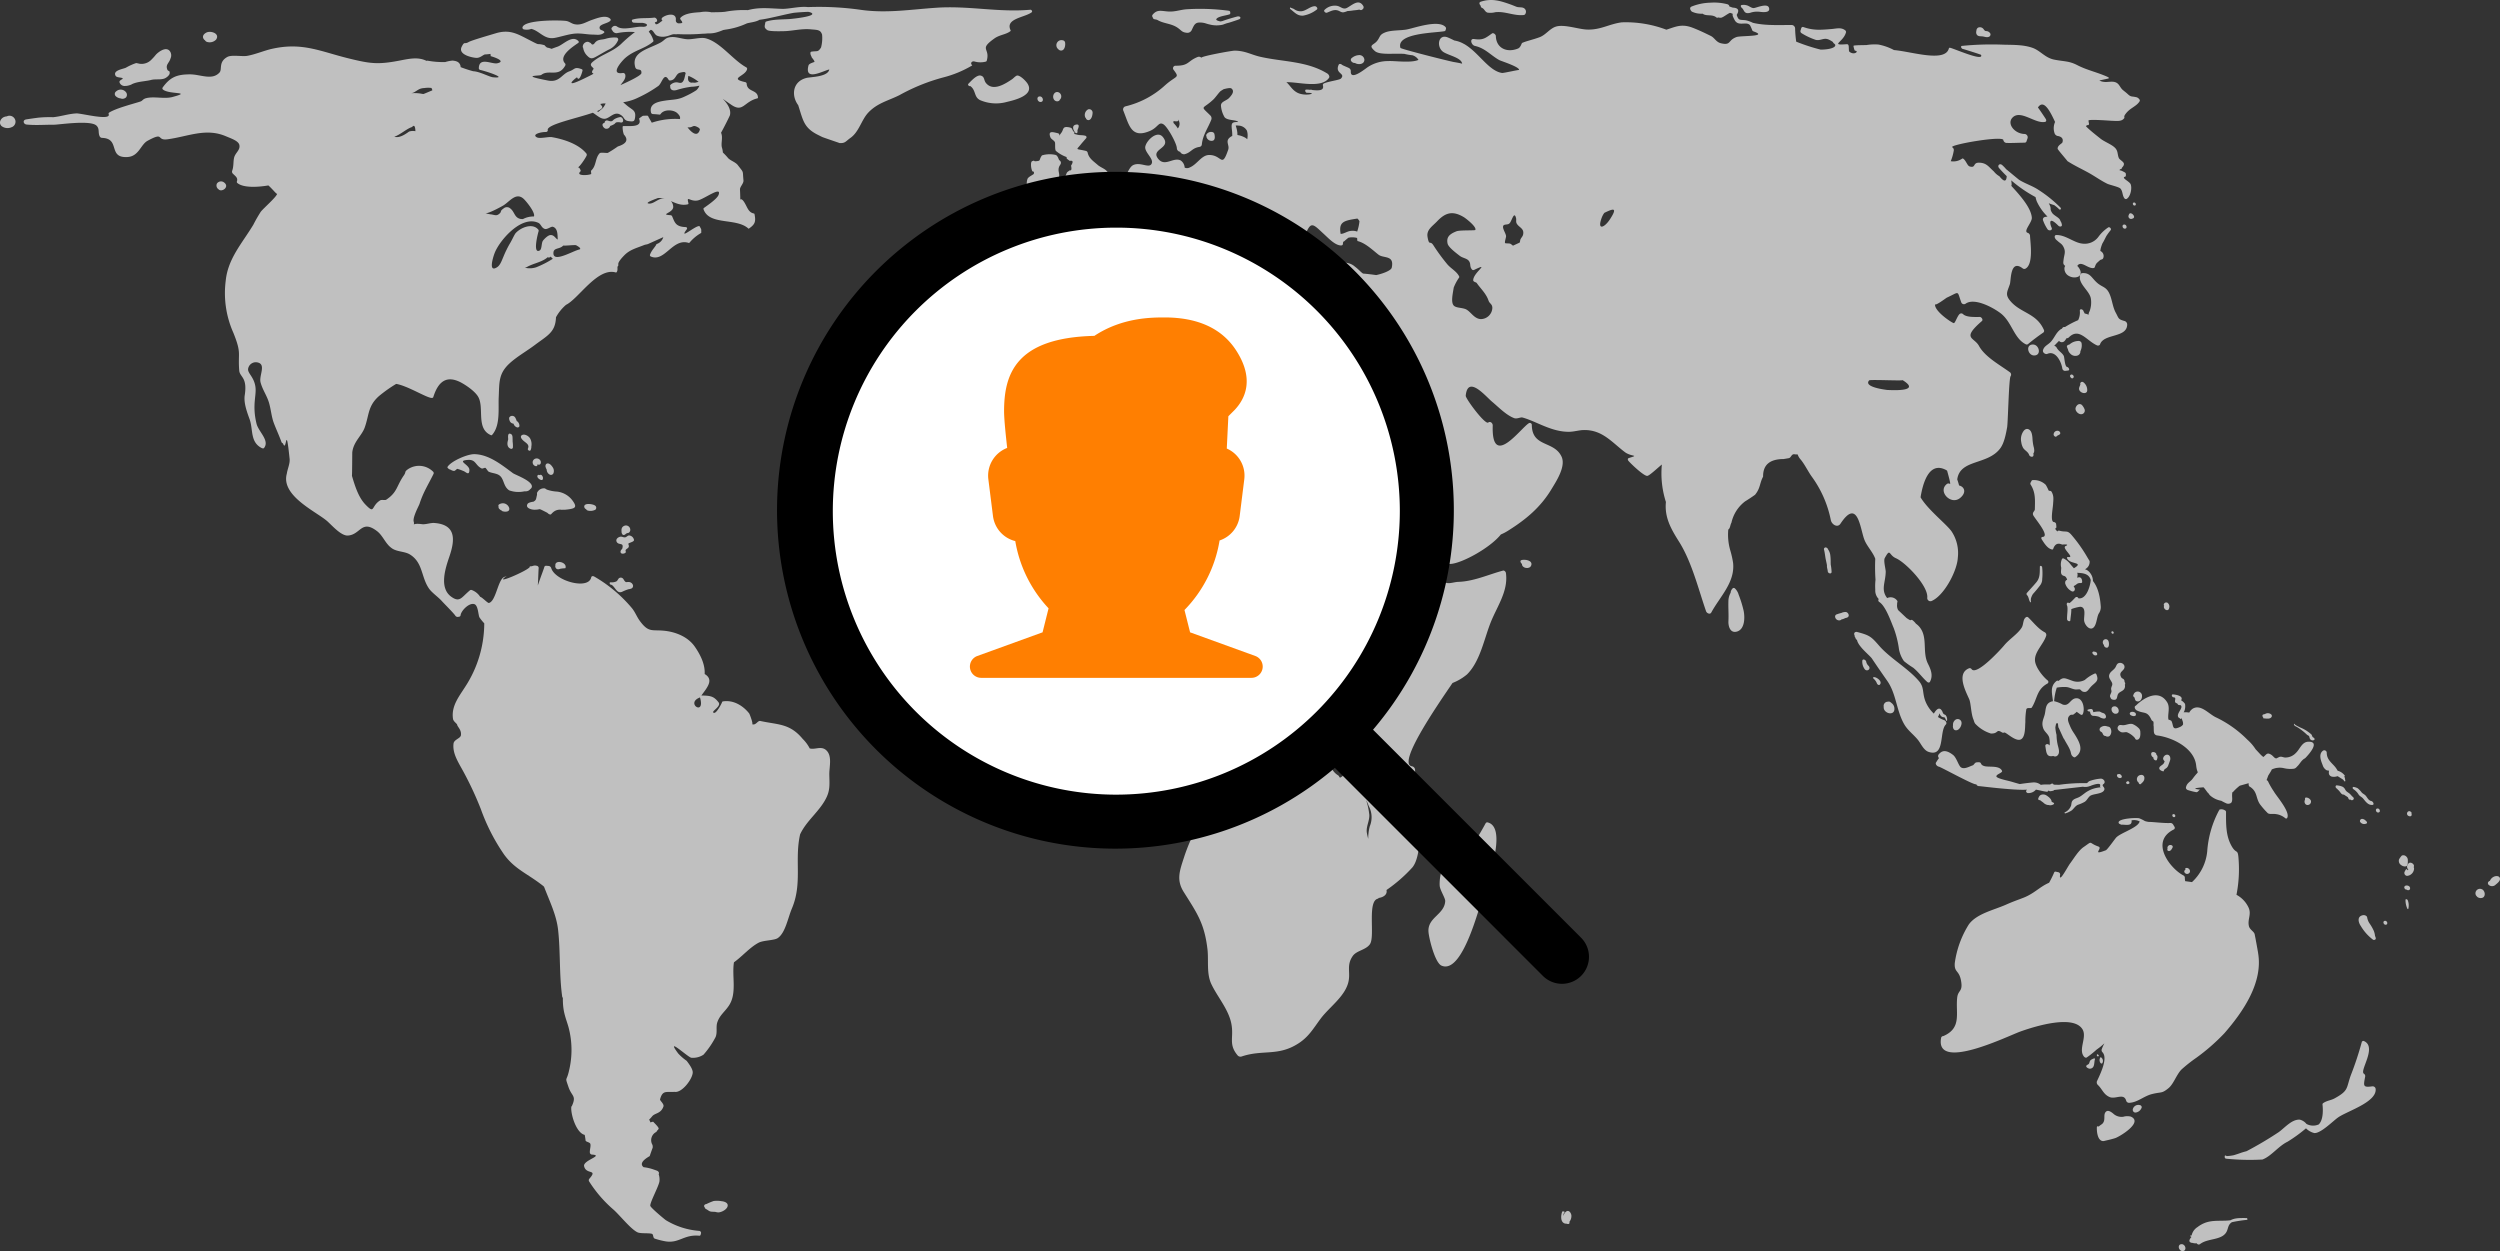
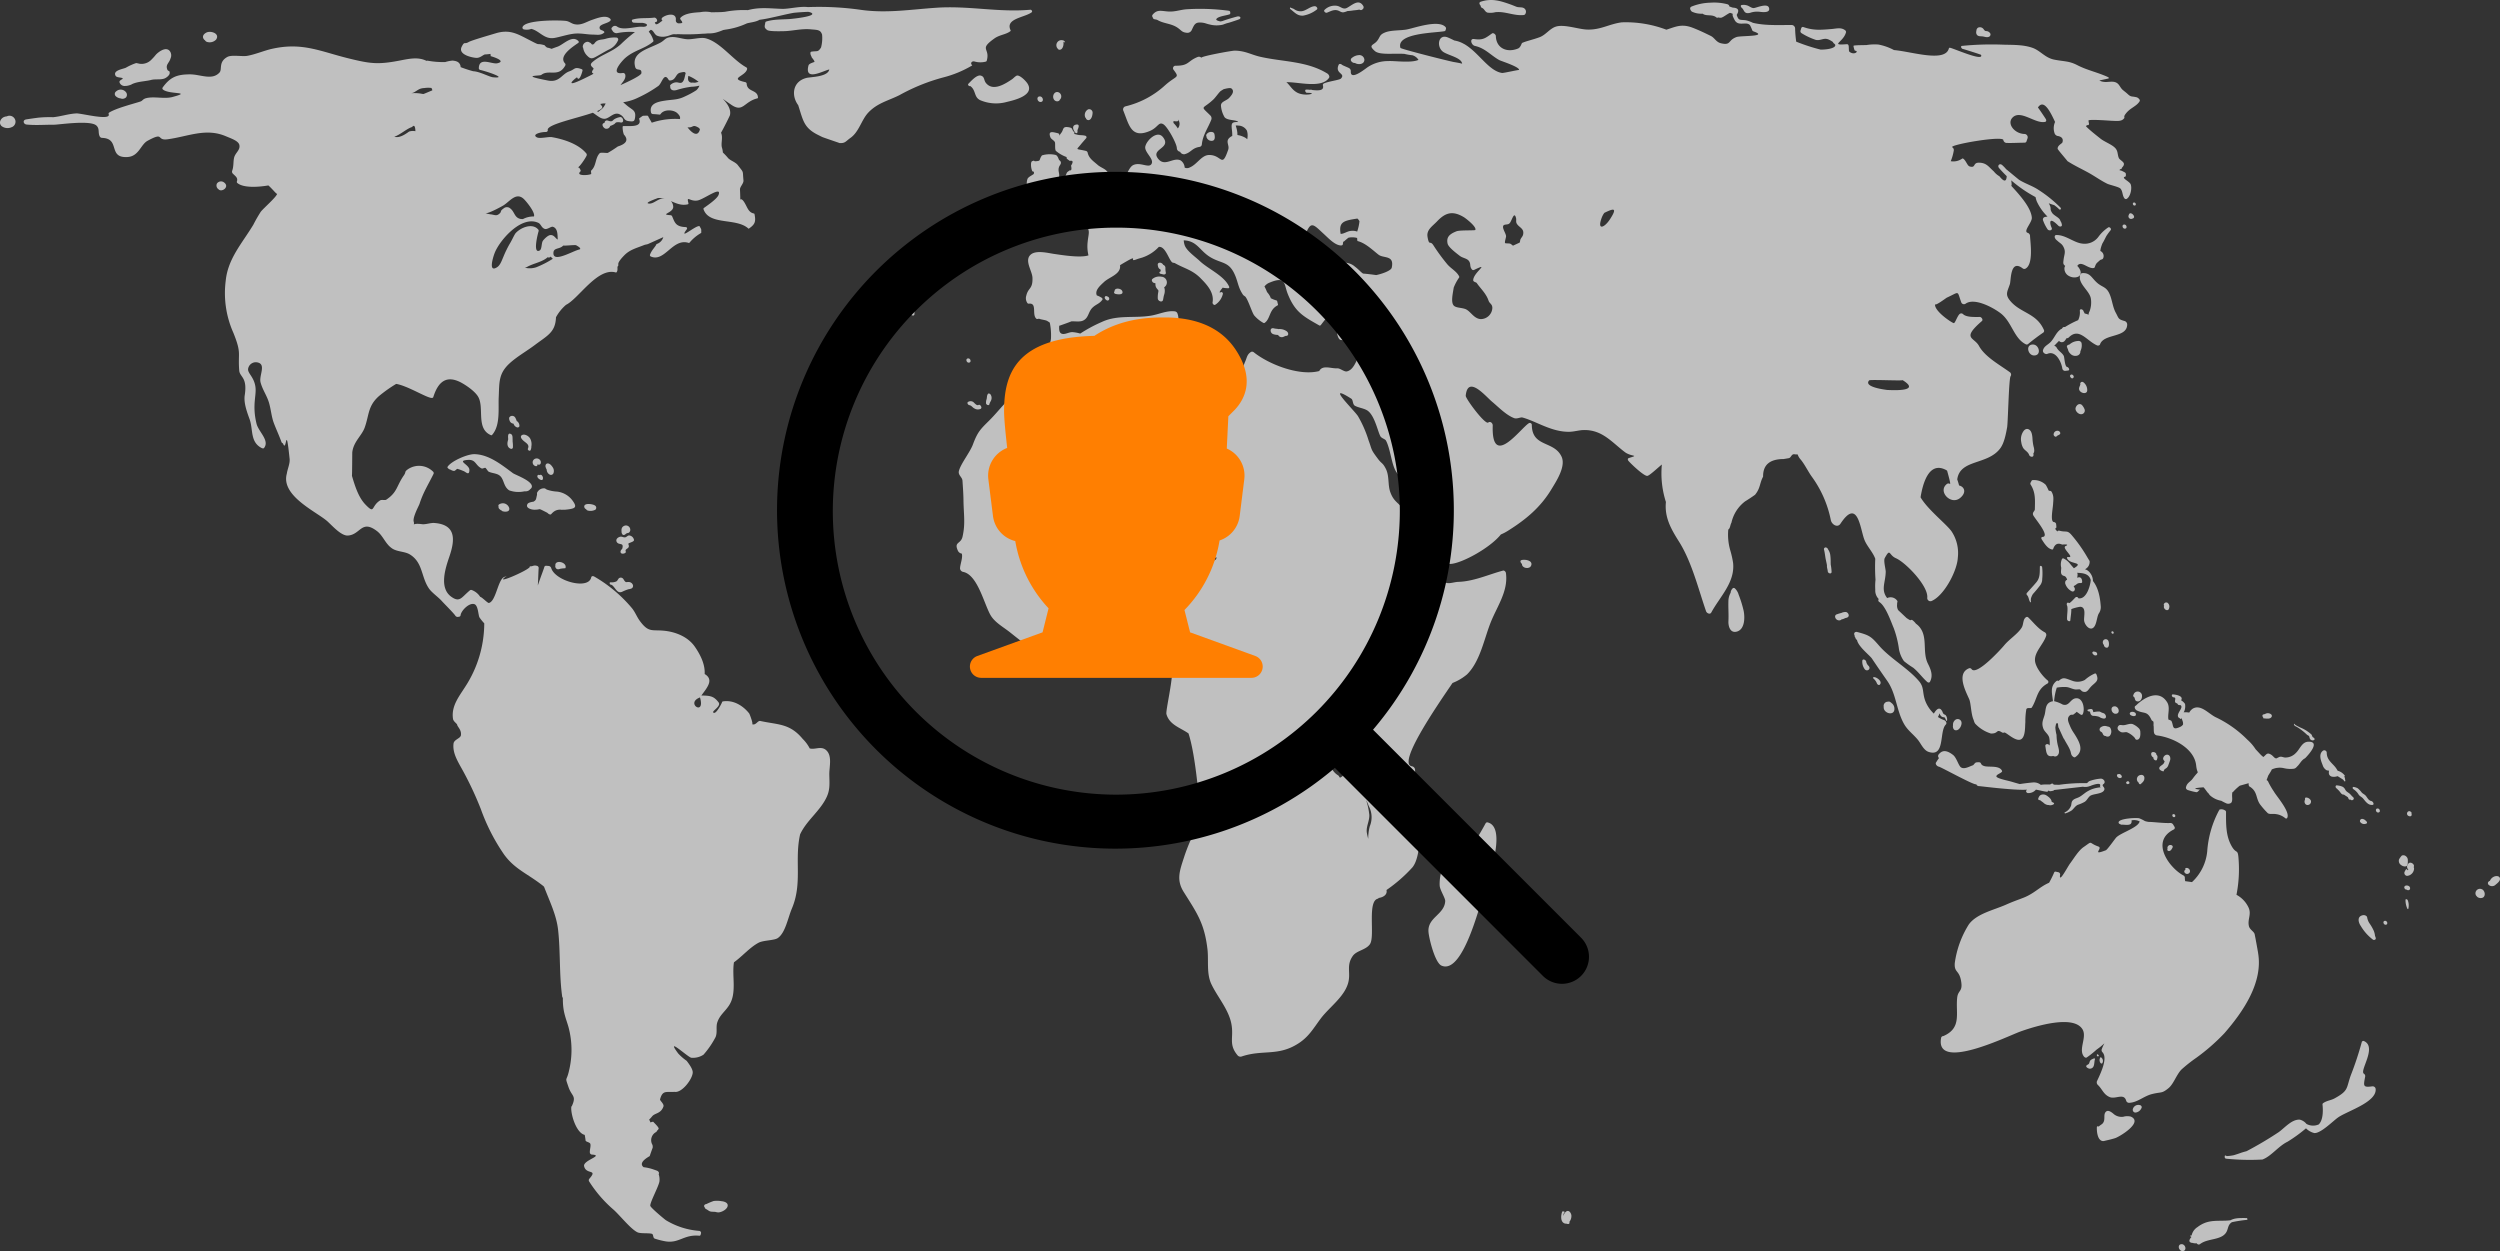
<svg xmlns="http://www.w3.org/2000/svg" width="661.353" height="330.96" viewBox="0 0 661.353 330.96">
  <rect x="0" y="0" width="661.353" height="330.96" fill="#333333" stroke="none" />
  <defs>
    <clipPath id="clip-path">
      <rect id="Rectangle_942" data-name="Rectangle 942" width="661.353" height="330.96" fill="none" />
    </clipPath>
    <clipPath id="clip-path-2">
      <rect id="Rectangle_819" data-name="Rectangle 819" width="235.163" height="235.163" transform="translate(0 0)" />
    </clipPath>
  </defs>
  <g id="Group_893" data-name="Group 893" transform="translate(-998 -388.09)">
    <g id="Group_758" data-name="Group 758" transform="translate(998 388.09)">
      <g id="Group_757" data-name="Group 757" clip-path="url(#clip-path)">
        <path id="Path_19512" data-name="Path 19512" d="M3.665,19.813a1.581,1.581,0,0,0-1.871-.333,2.226,2.226,0,0,0-.891.246,1.823,1.823,0,0,0-.8.886.512.512,0,0,0-.029.078,1.237,1.237,0,0,0,.4,1.4,2.6,2.6,0,0,0,2.564.268,1.54,1.54,0,0,0,.622-2.548" transform="translate(0 11.306)" fill="silver" />
        <path id="Path_19513" data-name="Path 19513" d="M120.375,26.736a3.354,3.354,0,0,1-.5-1c-.461-.468-.59-.5.5,1" transform="translate(70.01 14.906)" fill="silver" />
        <path id="Path_19514" data-name="Path 19514" d="M98.285,46.166a5.276,5.276,0,0,1,.522-.352,1.649,1.649,0,0,0-.522.352" transform="translate(57.564 26.832)" fill="silver" />
        <path id="Path_19515" data-name="Path 19515" d="M270.217,1.91c-8.357.742-16.233-1.1-24.675-.541-6.853.45-13.136,1.519-19.924.591a78.919,78.919,0,0,0-14.2-.752c-2.152-.273-5.017.52-6.844.466-3.222-.1-5.948-.509-9.04.339a26.55,26.55,0,0,0-6.016.427c-1,.13-2.3.108-3.6.146a7.717,7.717,0,0,0-3.019-.029c-1.594.111-4.031.236-5.193,1.476a.315.315,0,0,0-.057.336,4.766,4.766,0,0,0,.419.579.552.552,0,0,0,.117.241c.022.36-.6.309-1.134.306a1.192,1.192,0,0,1-.369-.224c-.376-.395-.1-.741-.236-1.235-.382-1.451-2.873-.718-3.63.035a.534.534,0,0,0,.19.783c-.273-.138-1.41,1.272-1.955.8a.483.483,0,0,0-.16-.409,2.059,2.059,0,0,1,.255-.078c.772-.125.224-1.261-.425-1.173-1.822.244-3.815-.032-5.58.488-.017,0-.038,0-.055,0s-.011.011-.022.014-.051.008-.075.014l.014.024c-.35.155-.078.758.281.785.806.062,1.617.068,2.428.063.763.135,1.338.376,1.058.747a.313.313,0,0,0-.1.086c-.377.308-1.066.173-1.54.181-1.708.03-4.763,1.026-6.2-.04a.922.922,0,0,0-1.142.029l-.255.263a.419.419,0,0,0-.011.512c.079.122.159.244.239.365a1.194,1.194,0,0,0,1.134.577,17.074,17.074,0,0,1,4.762-.285,38.017,38.017,0,0,0-3.72,3.2c-2.38,2.16-5.312,2.772-7.57,4.784-1.075.958.587,1.459.325,1.8-1.5,1.985,2.16.243-2.47,2.5-6.173,3.01-1.922-.434-1.87-.309.6,1.451,1.473-1.727,1.448-1.9a.319.319,0,0,0-.2-.247c-1.987-.761-1.779.033-3.3.56-2.011.7-2.588,3.024-5.667,2.429-7.725-1.489-2.155-1.162-1.759-1.479,1.988-1.594,4.611.791,6.382-2.556a.5.5,0,0,0-.132-.541c-1.714-1.922,2.076-4.362,3.541-5.374a.318.318,0,0,0,.013-.507c-1.648-1.676-3.972.972-5.5,1.5-.609.211-1.126.4-1.575.572a6.927,6.927,0,0,0-1.188-.336c-.075-.016-.821-.666-.61-.609-2.922-.8-.35.55-4.8-1.76-2.772-1.441-4.779-2.463-8.3-1.37-1.3.4-6.279,1.82-7.032,2.272-1.165.7-1.061-.306-1.839,1.229-1.113,2.193,3.008,2.949,3.931,2.967,1,.021,1.844-.918,2.258-.912a11.825,11.825,0,0,0,1.4-.146c.048.266.2.628-.117.542,1.289.357,4.3,1.411,1.942,1.942-1.426.319-4.787-1.766-4.892,1.267a.491.491,0,0,0,.415.511c1.573.336,7.524,2.307,3.355,1.93-.978-.089-3.53-1.529-5.255-1.6a32.8,32.8,0,0,1-3.325-1.088,1.849,1.849,0,0,0-.092-.533c-.358-.955-1.192-1.1-2.036-1.2a9.519,9.519,0,0,0-1.938.388,22.314,22.314,0,0,1-4.644-.355.462.462,0,0,0-.3.049c-2.044-1.008-4.113-.677-6.687-.168-6.1,1.208-8.066.953-13.956-.495-7.426-1.825-12.175-4.313-20.173-2.545-2.2.487-4.419,1.486-6.644,1.877-1.343.236-4.116-.344-5.26.295-2.394,1.337-1.286,3.27-2.057,4.115-1.985,2.18-5.049.454-7.92.485-3.4.038-5.128.731-7.124,3.484a.4.4,0,0,0,.14.571c1.676,1.316,7.917.469,2.444,1.938-2.1.563-4.754-.206-6.845.281-1.037.243-.977.71-1.659.926-2.131.679-6.406,1.763-8.222,2.908a.332.332,0,0,0-.135.414c.652,1.847-7.234-.247-8.528-.19-2.118.1-4.051.794-6.146,1a31.952,31.952,0,0,0-3.544.089c-.852.071-3.592.487-3.669.506-.986.238-.618,1.267.149,1.345,2.415.246,4.863.036,7.285.048,1.3,0,9.635-1.294,11.223.238.926.894.316,1.839.9,2.93a.755.755,0,0,0,.58.317c4.938.16,1.432,5.393,6.734,5.065,3.018-.187,3.462-3.29,5.31-4.3,4.572-2.49,2.185.025,5.29-.395,5.434-.733,10.113-3.068,15.413-.807,1.38.59,3.339,1.216,3.576,2.317.29,1.351-1.047,2.012-1.384,3.325-.262,1.023-.084,2.32-.509,3.473a.741.741,0,0,0,.076.674c.6.685,1.519,1.118,1.17,2.139a.388.388,0,0,0,.079.417c1.63,1.422,5.727,1.1,8.242.671,1.008.869,2.1,2.3,2.317,2.225-.2.869-3.7,3.9-4.332,4.741A38.843,38.843,0,0,0,64.7,58.794c-2.96,4.9-6.733,8.962-7.3,14.82a25.745,25.745,0,0,0,2.034,13.775c2.223,5.525,1.164,5.2,1.54,9.955.143,1.785,2.215,1.708,1.46,6.533-.323,2.066.649,4.587,1.289,6.367.975,2.705.084,6.007,3.171,7.6.181.092.5.186.656-.017,1.53-1.979-1.489-4.285-2.007-6.446-1.2-4.985.046-7.37-.284-9.728-.366-2.616-2.065-3.546-1.939-4.722a2.059,2.059,0,0,1,2.564-1.706c2.269.538.27,3.479.736,5.261.514,1.958,1.659,3.438,2.242,5.426.526,1.795.633,3.653,1.275,5.352.59,1.56,1.4,3.3,2.022,5.028.071.2.381.3.431.431.94,2.5.683-5.978,1.714,4,.128,1.246-.552,2.62-.741,3.92-1.6,5.7,7.331,9.814,10.472,12.375,1.25,1.016,3.8,4.12,5.7,3.986,3.366-.235,3.555-4.334,7.7-1.162,1.654,1.269,2.245,3.512,4.121,4.662,1.349.828,3.273.691,4.61,1.532,3.479,2.188,2.894,6.021,5.061,9.061.737,1.032,2.394,2.191,3.3,3.192.7.779,3.129,3.184,3.6,3.893a.733.733,0,0,0,.687.349l.349-.06a.434.434,0,0,0,.369-.369c.124-1.224,2.329-3.469,3.7-2.929.972.382.974,2.978,1.305,3.493a11.634,11.634,0,0,0,1.259,1.56,30.885,30.885,0,0,1-5.077,16.846c-1.6,2.516-3.717,5.117-3.187,8.445.109.691,1.042,1.227,1.091,1.533.089.574,1.188,1.354,1,2.773-.116.874-1.825,1.118-1.957,2.217-.246,2.053.658,3.864,1.644,5.685a88.655,88.655,0,0,1,5.572,11.62,51.7,51.7,0,0,0,6.219,12.13c2.845,3.845,6.086,4.935,10.1,8.081.132.1.27.224.412.352,1.426,3.756,3.27,7.443,3.709,11.361.661,5.894.271,12.019,1.115,17.871.011.07.125.124.157.048-.011.439-.011.894.013,1.386.128,2.791.81,4.189,1.462,6.427a23.328,23.328,0,0,1,.128,11.656c-.661,2.924-1.1,1.351-.135,4.194.875,2.594,2.183,2.252.918,5.06a.374.374,0,0,0-.152.238c-.22,1.8,1.267,6.914,3.55,7.407l0,.032c.065.36.189,1.042.224,1.454.029.354,1.091.431,1.246.863.211.585-.189,1.59-.116,2.353a.584.584,0,0,0,.5.5c3.389.212-2.366,1.5-2.025,3.068.514,2.371,3.753.645,1.373,3.351a.6.6,0,0,0-.017.728,33.467,33.467,0,0,0,6.276,7.3c1.66,1.4,4.637,5.244,6.487,6.121.809.384,2.9.151,3.779.387.519.14.241,1.056.785,1.28a20.133,20.133,0,0,0,2.661.688c3.731.721,4.951-1.836,9.115-1.454a.334.334,0,0,0,.374-.27c.035-.143.071-.285.106-.43a.539.539,0,0,0-.469-.577,19.857,19.857,0,0,1-8.82-2.821c-.5-.347-4.047-3.317-4.135-3.807-.157-.864,2.388-5.429,2.432-6.6a4.421,4.421,0,0,0-.227-1.789c.013-.021.03-.035.041-.057.176-.333-.135-.7-.42-.826-.017-.006-.458-.176-.829-.295a12.136,12.136,0,0,0-2.778-.656c-.955-.782-.423-1.759,1.63-2.937.013-.108.658-1.906.779-2.212a2.106,2.106,0,0,0-.051-.741,2.427,2.427,0,0,1,1.064-3.457c0-.292.658-.655.558-.955-.181-.544-1.356-1.583-1.386-1.678-.044-.141-.782.154-.785.144a3.579,3.579,0,0,0-.338-.745,9.267,9.267,0,0,0,.793-.869c.75-.924,2.3-.658,2.983-2.578.254-.712-.98-1.579-.886-1.925.691-2.556,1.716-1.787,3.842-1.981,1.917.369,4.751-3.377,4.8-5.123.025-.931-1.023-2.314-1.611-3.083a13.759,13.759,0,0,1-2.217-1.922c-3.649-4.866,2.6,1.051,3.474,1.115a5.079,5.079,0,0,0,3.2-.81,23.106,23.106,0,0,0,3.2-4.662c.526-1.245.049-2.678.455-3.888.668-1.992,2.022-2.8,3.138-4.538,2.095-3.273.676-7.648,1.267-11.357,2.206-1.57,4.094-3.853,6.455-5.147,1.3-.712,4.159-.6,5.139-1.262,2.009-1.365,2.67-5.315,3.73-7.816,2.853-6.744.633-12.8,2.177-19.624,1.728-3.73,5.356-6.21,7.045-9.911.932-2.041.707-3.653.679-5.992-.024-1.952.848-4.917-.874-6.4-1.332-1.148-2.945-.016-4.311-.436a9.867,9.867,0,0,0-1.847-2.5c-3.443-4.147-6.476-3.714-11.209-4.749-.752-.165-1.183,1.311-2.229.815.488.232-.588-2.645-.733-2.824-1.7-2.134-4.248-3.6-6.936-3.173a.3.3,0,0,0-.244.246c-.068.235-1.659,3.458-2.323,2.675-.343-.4,2.193-1.667,1.411-2.673-1.265-1.628-2.118-1.763-4.551-1.809,1.584-2.142,3.374-4.186.874-5.68.113-2.19-.75-4.54-2.594-7.215-1.825-2.646-5.088-3.928-8.117-4.234-3.241-.327-4.1.561-6.409-2.559-.837-1.127-1.2-2.258-2.08-3.371a37.324,37.324,0,0,0-10.033-8.422c-.309-.157-.7-.152-.788.257-.739,3.368-9.6.913-10.584-2.516a.807.807,0,0,0-.647-.526l-.639-.052a.483.483,0,0,0-.547.393c-.033.23-.961,2.621-1.7,4.83.127-2.025.17-4.183.227-4.587a.59.59,0,0,0-.393-.6c-1.113-.308-1.123.241-2.123.1,1.763.257-10.554,5.651-5.826,2.48-.349.235-.847.3-1.161.606-1.376,1.34-1.95,6.222-3.666,6.62-.311.071-1.6-1.334-2.226-1.606a.582.582,0,0,0-.073-.011,4.515,4.515,0,0,0-2.215-1.8.5.5,0,0,0-.522.086c-2.231,1.847-2.637,3.3-4.893,1.7-3.363-2.383-1.518-7.713-.507-10.691,1.552-4.576,1.687-8.418-4.018-8.84-.97-.071-2.325.446-3.216.323-1.456-.2-2-.043-2.182.075a1.484,1.484,0,0,0-.048-.79c-.287-1.158,1.392-4.189,1.537-4.64,1.013-3.135,2.247-4.963,3.734-7.984a.518.518,0,0,0-.138-.563,5.254,5.254,0,0,0-6.614-.664c-1.081.761-.447.677-1.085,1.6-2.046,2.945-1.694,4.467-4.675,6.476-.366.246-1.2-.09-1.674.216-2.425,1.565-1.275,3.733-3.842,1.08-1.811-1.873-2.738-4.759-3.573-7.6.056-.1.073-6.122.092-6.268.363-2.834,2.5-4.33,3.278-6.49,1.213-3.366.79-5.639,3.733-8.3a36.264,36.264,0,0,1,4.6-3.263c3.046.514,8.049,3.7,9.4,3.714.147,0,.354-.035.408-.2,1.216-3.864,3.376-6.26,7.889-3.571,1.383.823,3.363,2.247,4.07,3.609,1.537,2.953-.674,8.318,3.3,10.012a.264.264,0,0,0,.285-.046c2.242-2.494,1.624-6.856,1.771-9.985.184-3.932-.092-6.217,2.862-8.954,1.893-1.755,4.543-3.252,6.654-4.84,3.436-2.583,5.48-3.381,5.634-7.369a11.8,11.8,0,0,1,2.651-3.281c3.336-1.624,8.331-9.976,13.171-8.567a.158.158,0,0,0,.168-.027c.517-.56.111-1.351.374-1.633.485-.517-.693-.384,1.635-2.805,1.513-1.575,3.171-1.928,5.317-2.791.333-.133.718-.143,1.048-.279l4.028-1.812a2.658,2.658,0,0,1-1.784,1.828c-.431.921-1.254,1.516-1.738,2.818a.4.4,0,0,0,.251.493c3.642,1.551,5.761-4.952,9.942-3.622a.239.239,0,0,0,.254-.043,11.174,11.174,0,0,1,3.054-2.561.129.129,0,0,0,.063-.127c-.011-1.074.084-.664-.4-1.6a.226.226,0,0,0-.211-.108c-1.242.082-5.48,3.85-3.189.8a.352.352,0,0,0-.268-.534c-2.743-.073-2.951-1.27-3.63-2.832a.492.492,0,0,0-.384-.311c-3.2-.2.963-.6.65-2.405a2.251,2.251,0,0,0-.61-1.329c1.4.595,2.775,1.248,4.478.856.162-.038.2-.174.163-.32-.542-2.171.357-.333,2.434-.7,1.673-.3,6.523-4.029,5.534-1.454-.4,1.037-2.843,2.7-3.9,3.458a.33.33,0,0,0-.059.355c1.54,4.3,8.663,2.158,11.837,5.054.03.029.1.063.138.033,1.628-1.123,1.9-1.808,1.506-3.825a.219.219,0,0,0-.179-.181c-1.443-.282-1.722-1.655-2.47-2.872-.539-.875-.888-1.016-1.107-.791-.014-.744-.043-1.633-.09-2.724-.029-.66,1-1.581.923-2.361-.277-2.788.193-1.839-1.506-4.058-.612-.8-1.985-1.185-2.591-1.885a16.019,16.019,0,0,0-1.356-1.437,5.4,5.4,0,0,0-.246-1.311c-.32-1.159.333-2.673-.236-3.917.953-1.711,2.3-4.446,2.35-4.638.8-3.144-4.847-6.3.4-2.735,3.1,2.1,3.292-.856,6.858-1.724a.2.2,0,0,0,.163-.227c-.1-2.163-2.87-1.37-2.992-3.684a.459.459,0,0,0-.382-.382c-4.492-1.015.122-1.514.507-3.485a.444.444,0,0,0-.216-.423c-3.515-1.9-6.833-6.649-10.7-7.675-1.337-.354-3.411.308-4.9.236-1.275-.06-2.848-.642-4.07-.585-1.843.086-1.743.78-3.111,1.51-3.247,1.735-7.686,2.444-6.615,6.427.32,1.191,1.77.1,1.643,1.617-.052.625-3.416,2.225-5.526,3.159.431-.672,1.478-1.606,1.265-2.691a.6.6,0,0,0-.636-.517c-3.647.593-.206-3.27.707-4.037,2.463-2.068,4.968-2.3,7.281-4.223a.361.361,0,0,0,.063-.384,6.211,6.211,0,0,0-1.215-2.269,2.274,2.274,0,0,1,.56-.507c.774.222.839,1.135,1.609,1.546a4.077,4.077,0,0,0,2.577.163c.582-.111,1.069-.381,1.635-.507.347-.078.877.033,1.262-.052l.011,0a52.086,52.086,0,0,0,6.6-.111,12.921,12.921,0,0,0,1.416-.09,7.264,7.264,0,0,0,2.095-.209,14.857,14.857,0,0,0,1.935-.677c.3-.059.618-.116.969-.166a19.466,19.466,0,0,0,5.239-1.568c.591-.233,2.417-.355,3.384-.97,1.812-.228,3.566-.658,5.418-1.074.794-.179,2.222-.525,3.695-.782,1.251-.127,2.5-.2,3.734-.251a2.509,2.509,0,0,1,.885.252c1.611.926-5.055,1.6-5.7,1.646-2.017.138-4.4.049-6.306.685a.327.327,0,0,0-.174.243c-.211,1.085-.362,1.365.5,1.99.55.4,3.554.309,4.248.3,2.409-.032,4.752-.721,7.245-.492,1.789.165,2.605.068,3.022,1.418a9.659,9.659,0,0,1-.276,3.379c-.855,1.364-1.02.845-2.575,1.119a.261.261,0,0,0-.2.141c-.187.59.32,1.159.289,1.345,0,.019.8.929.747,1.181-.029.135-1.426.384-1.583.977-1.14,4.318,3.806,1.426,5.5,1.058-.354,2-4.982,1.968-6.049,2.241-3.747.961-4.02,4.743-2.169,7.213,1.315,4.059,1.456,6.01,5.348,7.913.358.174.68.35,1.013.5.411.187,4.638,1.6,4.562,1.6,1.538.089,1.619-.46,2.891-1.357,2.317-1.635,2.9-4.806,4.771-6.752,2.415-2.52,5.288-3.1,8.219-4.578A50.743,50.743,0,0,1,247.2,19.817a28.885,28.885,0,0,0,7.624-3.146c.065-.036.03-.121-.019-.162-.479-.4-.07-1.132.723-.9a5.559,5.559,0,0,0,2.924.027.342.342,0,0,0,.281-.279c.951-3.387-2.2-2.849,2.023-5.858,1.4-1,3.1-1.015,4.25-1.95a.182.182,0,0,0,.032-.2c-1.5-3.092,3.576-3.346,5.534-4.732.354-.251.017-.747-.354-.714M182.863,183.83c1.521,5.111-4.037,1.532,0,0M105.894,34.142c-1.029.752-2.57,1.781-3.9,1.362,1.554-.512,3.382-2.2,4.694-2.562q.816-.987.9,1.1a3.3,3.3,0,0,0-1.7.1m3.848-9.949a2.4,2.4,0,0,1-.56-.073,9.87,9.87,0,0,0-2.7-.117,4.017,4.017,0,0,0,.726-.236c1.093-.614,1.378-1.07,2.734-1.146a7.019,7.019,0,0,1,1.863-.027,1.177,1.177,0,0,1,.254.626v.016c-.777.312-1.533.652-2.314.958m47.133,3.146c.01.011-.186-.26-.4-.511.241-.04.46-.075.739-.122a2.986,2.986,0,0,1,.7.013c-.124.228-.246.458-.373.675-.43.737-1.01,1-1.53,1.519-.056-.022-.092-.033-.151-.059l-.255-.117c.745-.317,1.267-.625,1.387-.918a.456.456,0,0,0-.117-.48M127.625,56.053a11.282,11.282,0,0,1-1.486-.3c1.04.024,4.662-2.042,4.573-1.993,1.752-.988,3.5-3.817,5.61-1.722.712.706,3.03,3.547,2.62,4.562a5.953,5.953,0,0,0-2.894.675,3.211,3.211,0,0,1-.736-.041c-1.556-.381-1.473-1.833-2.564-2.7a1.33,1.33,0,0,0-1.816-.078,6.059,6.059,0,0,0-.5.4c-.255.224-.227.623-.453.842-.882.852-1.205.539-2.355.346m5.155,7.358a28.322,28.322,0,0,0-1.927,3.872c-.379.858-.793,2.166-1.617,2.715-2.437,1.622-1.131-2.547-.712-3.669,1.218-3.257,7.055-10.177,11.606-8.024.677.32.8,1.33,1.7,1.6.641.19,1.674-.706,2.1-.577,1.348.4,1.245,2.152,1.3,3.382-.607-.285-.936-1.264-1.947-1.185-.647.049-1.663,1.059-1.979,1.522-.422.622-.224,2.231-.859,2.564-1.908,1-.43-4.627-.279-5.073a.5.5,0,0,0-.127-.522c-1.551-1.744-4.614-.488-5.957,1.018-.257.287-1.1,2.058-1.3,2.375m6.777,6.628a5.451,5.451,0,0,1-2.637.2,3.158,3.158,0,0,0-.444-.048,2.2,2.2,0,0,0,.679-.258c1.6-.891,3.473-1.158,4.977-2.2.124-.087.3-.22.477-.365a.419.419,0,0,0,.465.06l.192-.092c.04-.019.057-.055.086-.087l.048-.04a1.243,1.243,0,0,0,.149.219,2.533,2.533,0,0,0,.395.363,25.8,25.8,0,0,1-4.386,2.248m11.571-4.759a11.468,11.468,0,0,0-1.657.6c0-.065-.025-.044-.07.03-2.374,1-5.537,2.513-5.3.186.128-1.272,1.717-.79,2.574-1.8.017,0,.033.014.049.016.487.063,3.127-.222,3.349-.1,1.013.542,1.216.852,1.059,1.074m22.05-13.4c-1.289-.133-2.493,1.368-3.723,1.315-1.784-.081,2.372-1.475,2.263-1.467a5.178,5.178,0,0,1,1.785.192c-.106-.014-.211-.027-.325-.04m6.374-18.868c1.686.2,1.185-.972,3.029.165a1.282,1.282,0,0,1,.263.392c-.584,2.2-2.215.866-3.292-.557m.227-13.616a10.01,10.01,0,0,1,2.715,1.6c-.312.067-.639.157-.969.224-.323-.017-.628-.044-.745-.035-.063,0-.127.021-.192.029a1.258,1.258,0,0,1-.423-.146c-.634-.417-.471-1.034-.385-1.668M161.91,29.73c1.132.75.691,1.5,2.256,1.667,1.221.133,1.41.024,1.546-1.151.192-1.655-.691-1.833-1.931-2.811-.414-.327-.826-.7-1.245-1.059a13.138,13.138,0,0,0,4.05-1.259,33.145,33.145,0,0,0,5.269-3.056c.956-.706,1.483-3.761,2.715-1.619a.391.391,0,0,0,.358.182c1.614-.084,1.435-1.749,2.648-2.057,1.3-.331,1.364-.162,1.518.159-.014.029-.043.03-.054.068-.184.677-.29,1.779-.847,2.28-.484.436-1.143-.03-1.668.036a2.338,2.338,0,0,0-1.479.687.369.369,0,0,0-.038.43.918.918,0,0,0,.078.52c.382.718,1.353.506,1.944.292a21.829,21.829,0,0,1,3.612-.761,9.693,9.693,0,0,0,2.076-.289,3.1,3.1,0,0,1-.823,1.215,20.966,20.966,0,0,1-2.968,1.613c-1.923.966-3.214.813-5.184,1.115-1.83.279-4.437.71-3.82,3.214a.544.544,0,0,0,.439.357q.887.043,1.768.146a.332.332,0,0,0,.331-.166c.926-1.33,3.457-1.139,4.419-.2.75.733.788,1.107.679,1.543a19.368,19.368,0,0,0-7.445.964l-.882-1.537a.387.387,0,0,0-.411-.333c-1.364.068-.82-.121-1.93.639a.235.235,0,0,0-.1.29c.832,2.288-2.726,1.755-4.191,1.835a.232.232,0,0,0-.2.2,6.007,6.007,0,0,0,.323,2.027q1.9,2.081-1.592,3.165-1.263.9-2.612,1.679c-.165.143-1.893-.2-2.188.111-1.238,1.307-.852,3.293-2.2,4.538-.233.212.068.9-.081.972-.721.362-4.094.549-2.856-.645a.39.39,0,0,0,.07-.419c-.051-.1-.1-.2-.151-.3-.1-.206-.325-.452-.588-.385.5-.125,2.027-2.4,2.358-3.154a.594.594,0,0,0-.152-.63c-2.111-2.488-6.021-3.7-9.015-4.227-.961-.17-3.186.48-4,.049-1.343-.714.737-1.4,2.34-1.414.295,0,.6-.186.534-.534-.276-1.459,7.735-3.1,11.932-4.562,1.072.666,2.145,1.774,3.3,1.578,1.3-.224,2.447-2.079,4.078-1" transform="translate(2.311 0.67)" fill="silver" />
        <path id="Path_19516" data-name="Path 19516" d="M97.048,45.605a.541.541,0,0,1-.025.157c.027.222.041.271.025-.157" transform="translate(56.825 26.71)" fill="silver" />
        <path id="Path_19517" data-name="Path 19517" d="M22.176,15.718a1.781,1.781,0,0,0-2.685-.285.819.819,0,0,0-.022,1.313,2.158,2.158,0,0,0,1.192.528,1.377,1.377,0,0,0,1.462-.265,1.1,1.1,0,0,0,.052-1.291" transform="translate(11.217 8.757)" fill="silver" />
        <path id="Path_19518" data-name="Path 19518" d="M33.842,8.958c-.894-1.633-2.921-.241-3.812.668a14.6,14.6,0,0,1-1.194,1.329,3.607,3.607,0,0,1-3.182,1.1q-.428-.1-.861-.184a15.381,15.381,0,0,0-2.767,1.254c-.826.363-3.515.7-2.672,2.144.3.519,1.7.371,1.857.669.1.2-.384.232-.753.663a.4.4,0,0,0-.07.417,1.427,1.427,0,0,0,1.47.918,1.948,1.948,0,0,0,.287-.011.819.819,0,0,0,.086-.008c.09-.011.181-.025.273-.046a5.314,5.314,0,0,0,1.008-.308.357.357,0,0,0,.136-.1c.2-.086.4-.17.595-.236,1.41-.5,3.048-.519,4.487-.882,1.14-.29,2.356,0,3.452-.35.493-.159,1.424-.821,1.464-1.413.059-.877-.414-.384-.649-1.04-.465-1.3.492-1.6.88-2.907a1.929,1.929,0,0,0-.035-1.676" transform="translate(11.24 4.804)" fill="silver" />
        <path id="Path_19519" data-name="Path 19519" d="M38.16,30.566a1.309,1.309,0,0,0-1.919.258,1.19,1.19,0,0,0,.419,1.519c.786.926,3.03-.6,1.5-1.778" transform="translate(21.149 17.727)" fill="silver" />
        <path id="Path_19520" data-name="Path 19520" d="M34.715,5.526c-.742.409-1.192,1.081-.528,1.858a1.22,1.22,0,0,0,.181.125,1.021,1.021,0,0,0,.736.511,2.339,2.339,0,0,0,2.217-.649c1.145-1.638-1.464-2.474-2.605-1.846" transform="translate(19.834 3.114)" fill="silver" />
        <path id="Path_19521" data-name="Path 19521" d="M105.041,19.559a4.167,4.167,0,0,0-1.489.6c-.3.238-.425.533-.92.488-.27-.025-.582-.173-.856-.225a.626.626,0,0,0-.7.509c-.068.235.017.109-.208.192-.809.293-.033,1.443.544,1.492a1.025,1.025,0,0,0,1.145-.739,5.03,5.03,0,0,0,1.074-.487c.2-.128.287-.338.5-.438a2.418,2.418,0,0,1,1.066-.017c1.262.354.839-1.648-.152-1.373" transform="translate(58.87 11.44)" fill="silver" />
        <path id="Path_19522" data-name="Path 19522" d="M106.154,6.28a7.688,7.688,0,0,0-2.862.32c-1.153.331-1.9.092-2.715.891-.222.217-.414.7-.885.615-.119-.021-.3-.365-.441-.423-.346-.144-.482-.33-.9-.276a1.338,1.338,0,0,0-1.129,1.372.32.32,0,0,0,.1.187,3.719,3.719,0,0,0,1.185,2.226c.706.718,1.2.7,2.074.232,1.211-.653,2.333-1.356,3.566-1.981a4.7,4.7,0,0,0,2.436-2.5.519.519,0,0,0-.434-.668" transform="translate(56.943 3.66)" fill="silver" />
        <path id="Path_19523" data-name="Path 19523" d="M110.445,3.8a.34.34,0,0,0-.051-.457c-1.135-1.151-3.5-.171-4.751.249-1.64.549-2.9,1.549-4.711,1.17-.786-.165-1.334-.7-2.13-.848-1.3-.239-11.2-.415-11.64,1.7a.5.5,0,0,0,.336.515A3.561,3.561,0,0,0,89.512,6c2.188.545,3.376,2.789,6,2.412,1.525-.22,3.882-1.088,5.842-1.183,1.516-.075,3,.27,4.468.284,1.045.01,2.076.27,2.962-.519.09-.079.038-.232-.035-.3-.463-.46-1.113-.251-1.183-.978-.094-1.01,2.3-1.142,2.876-1.914" transform="translate(51.046 1.642)" fill="silver" />
        <path id="Path_19524" data-name="Path 19524" d="M177.251,14.771c-.446-.712-1.8-2.09-2.662-2.171-.419-.04-1.1.752-1.418.967-1.817,1.221-5.071,3.362-6.952.994-.579-.729-.308-1.614-1.3-1.923-1.089-.343-2.605,1.429-3.324,2.139-.284.282.165.753.493.612,1.551,1.108.913,2.884,2.588,3.718a10.638,10.638,0,0,0,7.1.476c1.958-.46,7.385-1.739,5.471-4.813" transform="translate(94.592 7.376)" fill="silver" />
        <path id="Path_19525" data-name="Path 19525" d="M91.915,80.755c-2.922-2.16-6.251-4.885-10.1-4.987-1.874-.049-6.233,1.854-7.153,3.378a.218.218,0,0,0,.024.212,1.333,1.333,0,0,0,.823.526,1.772,1.772,0,0,0,.794.311c.4.082.758-.549.989-.538a13.435,13.435,0,0,1,1.562.563c.558.141,1.6,1.449,1.6-.293,0-1.441-3.558-2.418-.381-2.635,2.131-.144,1.927,1.435,3.615,2.252.289.14.815-.271,1.032-.133.189.119.622.893.839.991.813.368,1.4.355,2.242.668,2,.745,1.378,3.083,3.173,4.27a7.233,7.233,0,0,0,3.978.271c.219-.008.452,0,.649-.029a1.488,1.488,0,0,0,.963-.574.981.981,0,0,0,.4-.507c.4-1.613-4.327-3.209-5.052-3.745" transform="translate(43.719 44.376)" fill="silver" />
        <path id="Path_19526" data-name="Path 19526" d="M85.993,85.159a1.816,1.816,0,0,0-1.243-1.145,1.874,1.874,0,0,0-1.394.236.438.438,0,0,0-.181.552c.006.021.022.032.029.051a.588.588,0,0,0,.162.574,1.822,1.822,0,0,0,.707.493.2.2,0,0,0,.1.125c.7.262,2.155.265,1.817-.886" transform="translate(48.698 49.171)" fill="silver" />
        <path id="Path_19527" data-name="Path 19527" d="M100.194,85.037a5.912,5.912,0,0,0-4.329-2.705,9.8,9.8,0,0,1-2.707-.533c-.075-.024-.42-.322-.612-.327a1.948,1.948,0,0,0-1.663.7c-.538.69-.19.542-.352,1.183-.236.945-.125,1.2-.885,1.64-.753.108-1.391.287-1.583.607-.656,1.093,1.081,1.513,1.722,1.522,2.172.035.634-.634,3.349.726.441.222.409.482.98.542.217.022.384-.357.506-.4a2.772,2.772,0,0,1,2.439-.852c.3,0,.6-.008.9-.011a12.409,12.409,0,0,0,1.353-.171c1.386-.233,1.747-.626.883-1.923" transform="translate(51.492 47.716)" fill="silver" />
        <path id="Path_19528" data-name="Path 19528" d="M100.3,84.481c-.506-.387-2.976-.8-2.824.377a.76.76,0,0,0,.476.591.782.782,0,0,0,.5.377,2.81,2.81,0,0,0,1.955-.227.694.694,0,0,0-.108-1.119" transform="translate(57.087 49.246)" fill="silver" />
        <path id="Path_19529" data-name="Path 19529" d="M90.2,79.305c-.016-.016-.022-.04-.044-.046-.251-.068-.43-.035-.5.246-.106.422.339.758.645.937,1.378.809.874-1.757-.1-1.137" transform="translate(52.503 46.39)" fill="silver" />
        <path id="Path_19530" data-name="Path 19530" d="M92.839,78.223c-.251-.371-.677-.871-1.167-.905s-.717.371-.664.813a2.359,2.359,0,0,0,.306.772c0,.035.013.082.017.113a1.489,1.489,0,0,0,.8,1.253.713.713,0,0,0,1-.409,1.719,1.719,0,0,0-.295-1.636" transform="translate(53.297 45.282)" fill="silver" />
        <path id="Path_19531" data-name="Path 19531" d="M90.929,77.069a1.121,1.121,0,0,0-1.738-.3,1.028,1.028,0,0,0,.388,1.725c.384.16.617-.157.576-.495a.734.734,0,0,0,.222.125c.633.149.8-.609.552-1.054" transform="translate(52.041 44.794)" fill="silver" />
        <path id="Path_19532" data-name="Path 19532" d="M86.03,74.463c0-.257-.008-.517-.013-.775-.006-.393.016-.988-.393-1.218-.859-.482-.855.525-.758,1.335-.04.16-.073.311-.1.427-.219.818-.167,1.759.739,2.106a.423.423,0,0,0,.593-.3,7.587,7.587,0,0,0-.065-1.573" transform="translate(49.581 42.37)" fill="silver" />
        <path id="Path_19533" data-name="Path 19533" d="M87.143,70.862a.807.807,0,0,0-.189-.084,4.837,4.837,0,0,0-.428-.993.962.962,0,0,0-1.383-.193c-.017.013-.016.041-.029.059-.273.173-.173.695-.057.955a1.156,1.156,0,0,0,1.039.831c.006.017.01.035.016.051a1.478,1.478,0,0,0,.885.928c.328.106.723-.078.661-.477a1.536,1.536,0,0,0-.515-1.075" transform="translate(49.748 40.634)" fill="silver" />
        <path id="Path_19534" data-name="Path 19534" d="M89.344,73.527a2.213,2.213,0,0,0-1.57-1.016c-.658-.027-1.156.39-.688,1.073.718,1.045,2.231,1.33,1.684,2.583h0c-.008.027-.021.06-.029.086-.1.362.526.737.728.362a2.318,2.318,0,0,0,.2-1,3.167,3.167,0,0,0-.325-2.087" transform="translate(50.897 42.467)" fill="silver" />
        <path id="Path_19535" data-name="Path 19535" d="M107.8,98.176a1.182,1.182,0,0,0-1.031-.647c-.6-.057-.721.27-1.192-.4-.152-.217-.235-.473-.476-.623a.777.777,0,0,0-1.134.285c-.182.255-.227.43-.487.58a2.908,2.908,0,0,1-1.492.239c-.468-.036-.277.582.071.65.043.008.108,0,.157.01,1.02.641,1.413,2.461,2.813,1.838a10.8,10.8,0,0,1,1.714-.679,2.243,2.243,0,0,0,.864-.254.783.783,0,0,0,.192-1" transform="translate(59.569 56.436)" fill="silver" />
        <path id="Path_19536" data-name="Path 19536" d="M92.653,94.482a.359.359,0,0,0,.029.111.84.84,0,0,0,.425,1.048,1.043,1.043,0,0,0,.769-.067,7.41,7.41,0,0,1,1.356-.151.141.141,0,0,0,.117-.116c.4-1.467-2.548-2.2-2.7-.826" transform="translate(54.259 54.91)" fill="silver" />
        <path id="Path_19537" data-name="Path 19537" d="M106.158,89.331c-.374.049-.609.408-.947.49-.466.113-.894-.262-1.386-.144-.6.146-1.227.641-.921,1.332a.941.941,0,0,0,.626.5c.55.2,1.226-.006.872,1.269a.853.853,0,0,1-.152.27.17.17,0,0,0-.147.084,1.123,1.123,0,0,0-.141.339l0,0,0,.006a.486.486,0,0,0,.285.637,1.191,1.191,0,0,0,.977-.187c.258-.284-.03-.444.057-.7.1-.3.614-.454.774-.763.14-.265.06-.384.041-.656-.14-.151-.121-.3.059-.444l.317-.1c.2-.117.45-.17.65-.29.235-.14.384-.208.368-.487a1.441,1.441,0,0,0-1.33-1.161" transform="translate(60.222 52.316)" fill="silver" />
        <path id="Path_19538" data-name="Path 19538" d="M104.415,87.759c-.863.385-.75,1.1-.691,1.857a.339.339,0,0,0,.1.187.458.458,0,0,0,.591.36c.282-.075.42-.344.72-.454.162-.059.312-.027.468-.121a.906.906,0,0,0,.4-.89,1.145,1.145,0,0,0-1.592-.94" transform="translate(60.726 51.343)" fill="silver" />
        <path id="Path_19539" data-name="Path 19539" d="M122.037,200.432a6.688,6.688,0,0,0-2.065-.035,15.819,15.819,0,0,0-1.9.8c-.6.063-.763.58-.447.853a.666.666,0,0,0,.352.473c.482.22.736.572,1.3.671.427.073.845.016,1.265.1a3.691,3.691,0,0,0,.612.111c.842.03,2.353-.734,2.539-1.668s-.988-1.253-1.652-1.3" transform="translate(68.798 117.325)" fill="silver" />
        <path id="Path_19540" data-name="Path 19540" d="M153.578,50.738a4.689,4.689,0,0,0-.839-.912,1.362,1.362,0,0,0-.671-.179,1.055,1.055,0,0,0-1.189-.362.53.53,0,0,0-.284.358c-.482,0-.317.785.157.85a.626.626,0,0,1,.147.051,6.937,6.937,0,0,1,.373.972,2.061,2.061,0,0,0,.335.61.883.883,0,0,0,.748.829,1.835,1.835,0,0,1,.52,1.154c.035.579,1.013.817,1.007.111,0-.733.019-1.46.04-2.191a1.728,1.728,0,0,0-.344-1.292" transform="translate(88.031 28.822)" fill="silver" />
        <path id="Path_19541" data-name="Path 19541" d="M147.414,48.5a2.34,2.34,0,0,0-1.492-.141c-.542-.1-.664,1.029.094,1.026a5.11,5.11,0,0,1,1.276.174.384.384,0,0,0,.4-.2l.025-.041a.675.675,0,0,0-.3-.813" transform="translate(85.205 28.291)" fill="silver" />
        <path id="Path_19542" data-name="Path 19542" d="M173.717,16.078c-1.042,0-.7,1.492.165,1.492,1.042,0,.7-1.492-.165-1.492" transform="translate(101.366 9.417)" fill="silver" />
        <path id="Path_19543" data-name="Path 19543" d="M177.261,15.49c-1.094-.572-1.9.777-1.419,1.716a1.008,1.008,0,0,0,1.289.538.7.7,0,0,0,.339-.36,1.194,1.194,0,0,0-.209-1.893" transform="translate(102.905 8.992)" fill="silver" />
-         <path id="Path_19544" data-name="Path 19544" d="M178.544,7.318a.7.7,0,0,0-.579-.579,1.349,1.349,0,0,0-1.232,2.34.843.843,0,0,0,.065.065c.027.024.043.052.073.075.006,0,.014,0,.021.006a.894.894,0,0,0,.444.206c1.08.16,1.341-1.326,1.208-2.114" transform="translate(103.217 3.93)" fill="silver" />
+         <path id="Path_19544" data-name="Path 19544" d="M178.544,7.318a.7.7,0,0,0-.579-.579,1.349,1.349,0,0,0-1.232,2.34.843.843,0,0,0,.065.065c.027.024.043.052.073.075.006,0,.014,0,.021.006c1.08.16,1.341-1.326,1.208-2.114" transform="translate(103.217 3.93)" fill="silver" />
        <path id="Path_19545" data-name="Path 19545" d="M179.838,29.1c.2-.563.725-.863.387-1.494-.094-.174-.317-.258-.4-.415-.06-.111-.212-.536-.26-.61-.266-.428-.208-.493-.7-.683a7.207,7.207,0,0,0-2.992-.008c-.563.16-.526.04-.817.56-.536.958.022,1.045-1.621,1.15-.036,0-.217-.2-.3-.165-.49.186-.5.043-.683.587a4.471,4.471,0,0,0,.295,2.161c.033.125.406.138.431.212a.929.929,0,0,1-.046.59c-.011.006-.024,0-.035.006-.488.374-1.264.683-1.579,1.21a4.124,4.124,0,0,0-.052,2.551c1.034,2.2,2.777.2,4.009-.338,1.257-.55,3.977-1.053,4.359-2.648.233-.972-.376-1.594.008-2.666" transform="translate(100.319 15.07)" fill="silver" />
        <path id="Path_19546" data-name="Path 19546" d="M172.719,44.746c0,.019.006.044.011.063.26.882.452,1.562-.011-.063" transform="translate(101.158 26.207)" fill="silver" />
        <path id="Path_19547" data-name="Path 19547" d="M211.425,49.434q-.2-.266-.46-.553a3.018,3.018,0,0,0,.46.553" transform="translate(123.558 28.629)" fill="silver" />
        <path id="Path_19548" data-name="Path 19548" d="M204.9,48.1a.225.225,0,0,1-.032.006c.147,0,.127,0,.032-.006" transform="translate(119.988 28.168)" fill="silver" />
        <path id="Path_19549" data-name="Path 19549" d="M179.706,20.821c-1.118.276-.628,1.5-.086,2.111a.317.317,0,0,0,.56-.092c.013-.057.01-.322.006-.588.247-.555.769-1.738-.48-1.43" transform="translate(104.855 12.165)" fill="silver" />
        <path id="Path_19550" data-name="Path 19550" d="M181.863,18.263a1.678,1.678,0,0,0-.831,1.949.673.673,0,0,0,.23.369.689.689,0,0,0,.728.526c.772-.079,1.039-1.334,1.042-1.92a.9.9,0,0,0-1.169-.924" transform="translate(106.002 10.666)" fill="silver" />
        <path id="Path_19551" data-name="Path 19551" d="M214.765,3.5c-.025,0-2.618.7-3.877,1.186a4.241,4.241,0,0,1-.653.136c.109-.008-1.264-.22-1.039-.63.414-.752,2.738-.943,3.541-1.278a.262.262,0,0,0,.135-.27V2.363a.437.437,0,0,0-.373-.373,57.418,57.418,0,0,0-11.309-.385c-1.671.157-2.962.7-4.744.579-1.844-.122-2.918-.615-4.129.874a.521.521,0,0,0,.043.653c.189.764.677.4,1.321.764,1.7.969,3.628.847,5.339,2.061.991.7,1.053,1.139,2.331,1.278a1.255,1.255,0,0,0,1.3-.655c.793-1.673.955-2.266,3-2,.571.075,1.164.349,1.746.454a7.211,7.211,0,0,0,3.561.043c.07-.027.644-.257,1.061-.371.484-.122.97-.273,1.429-.428.91-.287,1.825-.62,1.819-.628.623-.335.19-.877-.5-.729" transform="translate(112.579 0.856)" fill="silver" />
        <path id="Path_19552" data-name="Path 19552" d="M221.767,1.035c-1.165.041-2.182,1.115-3.37,1.318a2.831,2.831,0,0,1-2.153-.591c.044.025-.79-.335-.763-.293-.056-.087-.243-.138-.262.006,0,.036-.011.075-.016.113a.244.244,0,0,0,.114.225c1.124.832,1.812,1.808,3.358,1.72a8.136,8.136,0,0,0,3.56-1.551c.522-.314-.019-.963-.469-.947" transform="translate(126.04 0.606)" fill="silver" />
        <path id="Path_19553" data-name="Path 19553" d="M231.227,1.288c-1.224-2-3.044-.032-4.362.593-.961.455-1.624-.415-2.54-.58a3.842,3.842,0,0,0-3.29,1.054c-.4.325.235.905.612.761.945-.36,1.825-.913,2.878-.59.49.151.885.526,1.443.5a4.491,4.491,0,0,0,1.108-.346,12.514,12.514,0,0,0,1.643-.182,12.576,12.576,0,0,0,1.521-.2.608.608,0,0,0,.782-.025c.062-.06.124-.121.187-.181a.654.654,0,0,0,.019-.8" transform="translate(129.382 0.242)" fill="silver" />
        <path id="Path_19554" data-name="Path 19554" d="M185.19,49.587a2.348,2.348,0,0,0-.3-.138c-.309-.122-.027.008.019.065-.071-.087-.276-.168-.382-.092-.453.32-.144.8.235,1.047.653.427,1.047-.53.43-.882" transform="translate(107.941 28.928)" fill="silver" />
        <path id="Path_19555" data-name="Path 19555" d="M188.007,48.744c-.26-.566-1.5-.842-1.908-.3a.513.513,0,0,0-.078.412c-.293.135-.155.572.128.663.577.182,2.4.4,1.857-.779" transform="translate(108.853 28.202)" fill="silver" />
        <path id="Path_19556" data-name="Path 19556" d="M194.688,46.182a2.875,2.875,0,0,0-2.386.609c-.335.308.008.92.377,1.016.155.04.308.1.46.149a1.685,1.685,0,0,0,.358,1.361c.406.531.479.35.341,1.083a6.871,6.871,0,0,0-.1,1.562c.03.682,1.205,1.164,1.391.33.1-.453.144-.907.287-1.341a3.215,3.215,0,0,0,.163-1.235,2.068,2.068,0,0,0-.089-.528c-.027-.057-.055-.113-.082-.168a.29.29,0,0,0,.094-.084c.054-.049.109-.1.163-.144a1.51,1.51,0,0,0-.972-2.608" transform="translate(112.547 27.018)" fill="silver" />
        <path id="Path_19557" data-name="Path 19557" d="M195.174,45.4a1.418,1.418,0,0,0-.024-.461.989.989,0,0,0-.577-.568c-.371-.777-1.684-.761-1.383.274.013.059.024.116.036.174a1.088,1.088,0,0,0,.66.807,1.974,1.974,0,0,0,.073.434,1.951,1.951,0,0,1-.26.181c-.211.116-.081.441.117.493.255.068.525.121.777.19.319.089.786-.067.688-.5a5.447,5.447,0,0,1-.108-1.028" transform="translate(113.122 25.668)" fill="silver" />
-         <path id="Path_19558" data-name="Path 19558" d="M204.7,51.013a.434.434,0,0,0-.374-.373c-.444,0-.278.07-.672.171-.379.1-.888.041-1.257.178-.189.068-.693.664-.637.691a.23.23,0,0,0-.343.149,3.593,3.593,0,0,1-.39-.29,3.324,3.324,0,0,0-.5-.406,6.22,6.22,0,0,0-2.025-.5c-.563,0-.6,1.387-.141,1.541a6.463,6.463,0,0,1,3.079,1.938c.582.752,1.713,1.659,2.115.146a1.285,1.285,0,0,0-.184-1.08,11.933,11.933,0,0,1,.828-.9,1.47,1.47,0,0,0,.506-1.272" transform="translate(115.988 29.657)" fill="silver" />
        <path id="Path_19559" data-name="Path 19559" d="M226.174,54.814a3.161,3.161,0,0,0-1.391.339,9.626,9.626,0,0,0-1.676.6c-.163.09.186,1.876.872,2.071a2.975,2.975,0,0,0,2.857-.994,1.237,1.237,0,0,0-.663-2.019" transform="translate(130.647 32.097)" fill="silver" />
        <path id="Path_19560" data-name="Path 19560" d="M216.256,55.582a3.3,3.3,0,0,0-2.068-.6c-.03,0-.049.021-.075.027-.406-.124-.821-.086-1.25-.209-1.134-.328-1.135,1.165-.235,1.513a3.288,3.288,0,0,0,1.07.206,2.284,2.284,0,0,0,.263.029,1.943,1.943,0,0,0,.187.271,1.145,1.145,0,0,0,.9.309c.35-.022.729-.338,1.012-.339.767,0,.69-.85.19-1.2" transform="translate(124.153 32.066)" fill="silver" />
        <path id="Path_19561" data-name="Path 19561" d="M351.745,13.1l0,0c.04-.01.03-.008,0,0" transform="translate(206.009 7.67)" fill="silver" />
        <path id="Path_19562" data-name="Path 19562" d="M354.5,28.774l0,0c.027.016.03.017,0,0" transform="translate(207.621 16.852)" fill="silver" />
        <path id="Path_19563" data-name="Path 19563" d="M203.392,22.5a.714.714,0,0,0-.576-.468,1.427,1.427,0,0,0-1.552.715.528.528,0,0,0,.065.492.388.388,0,0,0-.017.113,1.379,1.379,0,0,0,1.579.991c.812-.152.637-1.267.5-1.843" transform="translate(117.855 12.896)" fill="silver" />
        <path id="Path_19564" data-name="Path 19564" d="M227.692,9.191a3.212,3.212,0,0,0-2.006.718c-.853.6.149,1.468.756,1.364.852.542,2.5.434,2.509-.867a1.342,1.342,0,0,0-1.259-1.215" transform="translate(131.987 5.38)" fill="silver" />
        <path id="Path_19565" data-name="Path 19565" d="M258.515,2.119c-.528-.284-1.324-.1-1.914-.333-.56-.216-1.069-.438-1.632-.637-2.729-.966-4.951-1.636-7.8-.7-.569.189-.36.71-.017,1.078a.6.6,0,0,0,.388.584c.606.26.7.989,1.41,1.229a5.338,5.338,0,0,0,2.084-.113c2.605-.29,4.93,1.024,7.519.745a.548.548,0,0,0,.409-.293,1.1,1.1,0,0,0-.447-1.563" transform="translate(144.555 0)" fill="silver" />
        <path id="Path_19566" data-name="Path 19566" d="M297.877,1.59c-.393-1.31-3.249-.011-3.993.068-.652.07-1.265-.6-1.958-.739A2.767,2.767,0,0,0,290.8.842v0a.187.187,0,0,0-.038.014.368.368,0,0,0-.125,0L290.6.874c-.355.138-.108.585.081.731.552.428.526,1.192,1.305,1.38a2.382,2.382,0,0,0,1.169-.152,5.674,5.674,0,0,1,2.012-.208c.587.046,3.186.538,2.715-1.034" transform="translate(170.091 0.471)" fill="silver" />
        <path id="Path_19567" data-name="Path 19567" d="M333.232,5.96a1.231,1.231,0,0,0-.734-.381c-.312-.052-.352.03-.63-.232-.106-.1-.173-.254-.274-.36a1.172,1.172,0,0,0-1.44-.311.983.983,0,0,0-.406.84,1.2,1.2,0,0,0,.1.982c.317.485.878.431,1.38.461.593.035,1.334.419,1.912.081a.658.658,0,0,0,.1-1.081" transform="translate(193.092 2.657)" fill="silver" />
        <path id="Path_19568" data-name="Path 19568" d="M292.4,104.185a30.106,30.106,0,0,0-1.332-4.31,3.662,3.662,0,0,0-1.018-1.689.482.482,0,0,0-.487-.054,1.755,1.755,0,0,0-.615,1.227,4.689,4.689,0,0,0-.593,2.3c-.051,1.754.094,3.477.008,5.211-.07,1.4.519,3.4,2.424,2.7,1.946-.725,1.93-3.75,1.613-5.38" transform="translate(168.878 57.448)" fill="silver" />
        <path id="Path_19569" data-name="Path 19569" d="M253.908,93.482c-.476.159-.181.815.157,1.008-.075,1.154,2.019,1.525,2.437.414.518-1.375-1.727-1.713-2.594-1.422" transform="translate(148.563 54.695)" fill="silver" />
        <path id="Path_19570" data-name="Path 19570" d="M306.079,95.881c-.019-.758.006-1.516-.087-2.269a3.393,3.393,0,0,0-.631-1.787.511.511,0,0,0-.2-.309l-.121-.082a.458.458,0,0,0-.72.519c.23.89.284,1.827.488,2.732.1.45.2.9.277,1.348a3.842,3.842,0,0,0,0,.4c.035.417.184.806.216,1.224.043.577,1.04.821,1.01.111a13.9,13.9,0,0,0-.225-1.89" transform="translate(178.22 53.489)" fill="silver" />
        <path id="Path_19571" data-name="Path 19571" d="M308.944,102.1a2.56,2.56,0,0,0-1.135.254,10.239,10.239,0,0,0-1.33.411c-.652.354-.222,1.3.352,1.479a1,1,0,0,0,.834-.024c.068-.032.09-.086.13-.132.2-.054.395-.1.6-.171a4.656,4.656,0,0,0,.436-.209,1.858,1.858,0,0,0,.629-.2c.652-.374.127-1.383-.512-1.407" transform="translate(179.307 59.797)" fill="silver" />
        <path id="Path_19572" data-name="Path 19572" d="M312.332,111.685a1.955,1.955,0,0,1-.6-1.085c-.062-.457-.943-.905-1.032-.244a3.321,3.321,0,0,0,.547,2.1c.56.982,1.944.136,1.088-.772" transform="translate(181.957 64.438)" fill="silver" />
        <path id="Path_19573" data-name="Path 19573" d="M312.706,112.961c-.276,0-.254.312-.07.436a2.991,2.991,0,0,1,.872,1.262c.117.252.507.563.767.285.772-.821-.806-1.973-1.57-1.984" transform="translate(183.024 66.159)" fill="silver" />
        <path id="Path_19574" data-name="Path 19574" d="M316.4,117.484c-.2-.168-.523-.473-.818-.438l-.422.049a1.112,1.112,0,0,0-.905,1.254c0,.089,0,.176.006.263.043,1.638,2.9,2.3,2.838.316a1.853,1.853,0,0,0-.7-1.445" transform="translate(184.054 68.55)" fill="silver" />
        <path id="Path_19575" data-name="Path 19575" d="M333.559,127.472c-.143-.16-.32-.168-.48-.282-.3-.216-.331-.593-.522-.9-.769-1.248-1.606-.16-2.147.748a9.072,9.072,0,0,1-2.328-3.534c-.75-2.18-.206-3.423-1.619-5.077-2.953-3.452-7.6-5.98-10.526-9.349-2.087-2.4-2.486-2.756-5.807-3.63-.5-.132-.943.211-.75.75l.1.292-.011.063a.385.385,0,0,0,.144.308c.033.092.065.182.1.273a.843.843,0,0,0,.371.423c.316,1.759,3.378,4.059,3.967,4.946,1.361,2.042,2.643,3.879,4.061,5.918,2.366,3.4,2.39,7.838,4.446,11.409.958,1.662,2.4,2.651,3.626,4.137.8.978,1.5,2.75,2.83,3.194,4.461,1.492,2.762-5.4,4.557-7.221.384-.388-.006-1.031-.436-1.177a6.947,6.947,0,0,1-1.651-.837,2.585,2.585,0,0,0,.374-.88c.032-.022.033-.041.049-.062a2.2,2.2,0,0,0,.285.557,1.037,1.037,0,0,0,.733.45c.233.046.149-.06.3.046a1.826,1.826,0,0,1,.4.791c.03.121.252.186.279.03a1.81,1.81,0,0,0-.346-1.384" transform="translate(181.171 61.741)" fill="silver" />
        <path id="Path_19576" data-name="Path 19576" d="M340.676,77.311a4.05,4.05,0,0,0-.186-1.132,12.586,12.586,0,0,1-.29-2.233c-.068-.721-.182-1.752-.848-2.195-.645-.428-1.242-.075-1.6.514a3.648,3.648,0,0,0-.511,2.792,4.2,4.2,0,0,0,.506,1.538c.466.7,1.273.989,1.571,1.828.2.571,1.184.76,1.165-.021a1.6,1.6,0,0,0-.055-.336,1.253,1.253,0,0,0,.244-.756" transform="translate(197.468 41.913)" fill="silver" />
        <path id="Path_19577" data-name="Path 19577" d="M339.617,57.47c-2.033,0-1.359,2.911.323,2.911,2.033,0,1.359-2.911-.323-2.911" transform="translate(198.171 33.659)" fill="silver" />
        <path id="Path_19578" data-name="Path 19578" d="M362.461,58.25c-1.8-.495-1.536-.691-2.377-2.233-.9-1.64-.964-3.814-1.879-5.431-.775-1.37-1.727-1.364-2.908-2.342-1.608-1.332-1.873-2.826-4.089-2.673a.656.656,0,0,0-.55.549c-.61,2.264,2.512,4.067,2.851,6.19a6.756,6.756,0,0,1-.322,3.311c-.72,1.391.376.966-1.275.645-.059-.013-.357-.677-.343-.606-.1-.523-1.012-.821-.982-.108a4.423,4.423,0,0,1-.446,2.458,24.439,24.439,0,0,0-3.492,1.828.607.607,0,0,0-.683.258c-.062.086-.106.144-.154.211a.564.564,0,0,0-.23.086c-1.281.869-1.628,2.195-2.64,3.317-.737.82-1.8,1.116-2.1,2.261-.159.6.644,1.186,1.175.951,2.139-.945,3.652,2,3.939,3.869a.74.74,0,0,0,.782.636l.728-.086c.606-.071.182-.871-.222-.936-.663-.106-.707-2.551-.9-2.929-.474-.92-1.414-1.245-1.906-2.237a.907.907,0,0,0-.637-.428c.414-.434.861-.9,1.278-1.321a.983.983,0,0,0,1.544-.052,4.505,4.505,0,0,0,.444-.656.731.731,0,0,0,.59-.187c2.74-2.759,4.689.859,7.491,2.095.241.106.68.036.779-.254.982-2.935,7.042-1.67,7.189-5.188a.986.986,0,0,0-.653-1" transform="translate(199.612 26.684)" fill="silver" />
        <path id="Path_19579" data-name="Path 19579" d="M348.7,57.417a.819.819,0,0,0-.655-.533,3.643,3.643,0,0,0-2.542.937,1.364,1.364,0,0,0-.566.244.422.422,0,0,0-.111.349,3.821,3.821,0,0,0,.374.853c-.174-.363-.054.036,0,.2a2.156,2.156,0,0,0,.55.8,1.79,1.79,0,0,0,1.906.463l.108-.041a1.142,1.142,0,0,0,.622-.864c.008-.151.011-.3.011-.449q-.012.357.09,0a3.371,3.371,0,0,0,.208-1.958" transform="translate(201.957 33.316)" fill="silver" />
        <path id="Path_19580" data-name="Path 19580" d="M348,63.819a.508.508,0,0,0-.8.576c0,.008-.279.7-.319.861-.346,1.383,2.3,2.115,2.128.5A2.544,2.544,0,0,0,348,63.819" transform="translate(203.145 37.313)" fill="silver" />
        <path id="Path_19581" data-name="Path 19581" d="M348.626,68.713a3.742,3.742,0,0,0-.618-1,.854.854,0,0,0-1.158-.128,1.523,1.523,0,0,0-.472.593c-.42.771.363,1.717,1.094,1.882a.973.973,0,0,0,1.154-1.346" transform="translate(202.798 39.484)" fill="silver" />
        <path id="Path_19582" data-name="Path 19582" d="M343.8,71.878a.994.994,0,0,0-1.185,1.053c.043.295.523.721.794.4.214-.257.6-.314.844-.55.325-.32-.082-.867-.453-.9" transform="translate(200.659 42.094)" fill="silver" />
        <path id="Path_19583" data-name="Path 19583" d="M345.845,62.49a.405.405,0,0,0-.4.658c.036.048.073.1.108.146.124.168.374.3.56.135.033-.032.068-.062.1-.094.3-.277-.052-.787-.369-.845" transform="translate(202.264 36.594)" fill="silver" />
        <path id="Path_19584" data-name="Path 19584" d="M355.407,42.206c.374-.584.7-1.31,1.061-1.987a14.858,14.858,0,0,1,1.108-1.51c.3-.36-.2-.958-.612-.761a10.358,10.358,0,0,0-2.623,2.516,4.487,4.487,0,0,1-4.193,1.782c-2.277-.211-4.521-2.379-6.993-2.268-.32.014-.435.414-.336.664.209.533.392.585.81.966.622.564,1.069.68,1.5,1.546.642,1.3.189,1.914.013,3.312-.124.985-.163,1.235.431,1.676a1.274,1.274,0,0,0-.2.519,2.186,2.186,0,0,0,1.055,2.072,2.964,2.964,0,0,0,2,.425c1.79-.271,1.4-1.981.338-3.006.923-1.5,2.637.588,4.116.571.192,0,.442-.043.515-.26.339-.994.379-.945,1.362-1.824.284-.254.62-.1.847-.514a1.455,1.455,0,0,0-.745-1.935,6.952,6.952,0,0,1,.132-.785,10.842,10.842,0,0,1,.415-1.2" transform="translate(200.763 22.203)" fill="silver" />
        <path id="Path_19585" data-name="Path 19585" d="M354.58,37.454c-.772,0-.517,1.108.122,1.108.774,0,.517-1.108-.122-1.108" transform="translate(207.391 21.936)" fill="silver" />
        <path id="Path_19586" data-name="Path 19586" d="M355.224,35.912c-.033.087-.067.176-.1.263a.7.7,0,0,0,.874.874l.263-.1c1.023-.385-.652-2.066-1.039-1.039" transform="translate(207.967 20.841)" fill="silver" />
        <path id="Path_19587" data-name="Path 19587" d="M356.176,33.78c-.571,0-.382.818.09.818.572,0,.382-.818-.09-.818" transform="translate(208.399 19.784)" fill="silver" />
        <path id="Path_19588" data-name="Path 19588" d="M165.7,65.911c-.117-.181-.492-.395-.676-.163-.344.433-.232.9-.374,1.419a2.807,2.807,0,0,0-.151,1.05c.033.433.806.777.913.216.086-.452.423-.772.517-1.23a1.606,1.606,0,0,0-.23-1.291" transform="translate(96.342 38.448)" fill="silver" />
        <path id="Path_19589" data-name="Path 19589" d="M165.049,68.4c-.024-.049-.048-.1-.071-.149-.1-.2-.387-.485-.644-.327-.492.3-1.121-.591-1.43-.8a1.246,1.246,0,0,0-1.207-.068c-.555.17-.23.853.219.926.569.092.794.607,1.327.872a1.754,1.754,0,0,0,1.621.117.451.451,0,0,0,.186-.571" transform="translate(94.531 39.201)" fill="silver" />
        <path id="Path_19590" data-name="Path 19590" d="M161.715,59.786c-.8,0-.533,1.14.127,1.14.8,0,.533-1.14-.127-1.14" transform="translate(94.425 35.016)" fill="silver" />
        <path id="Path_19591" data-name="Path 19591" d="M154.458,41.977c-.487,0-.325.7.078.7.487,0,.325-.7-.078-.7" transform="translate(90.287 24.585)" fill="silver" />
        <path id="Path_19592" data-name="Path 19592" d="M198.989,139.435c.019-.038.033-.079.052-.117-.049.1-.06.128-.052.117" transform="translate(116.543 81.596)" fill="silver" />
        <path id="Path_19593" data-name="Path 19593" d="M472.5,26.052a1.36,1.36,0,0,0-1.056-.647c-1-.235-1.173.03-2.049-.793-.417-.393-.893-.731-1.31-1.093-.753-.653-.878-1.576-1.828-1.982-.974-.419-2.156,0-3.165-.146a3.043,3.043,0,0,1-1.2-.371c1.131-.235,2.229-.484,2.388-.519.2-.051.092-.285-.04-.347-2.77-1.3-5.513-1.8-8.206-3.2-2.2-1.137-3.535-.934-6.1-1.451-2.425-.49-3.666-2.4-5.745-3.125-2.47-.859-5.225-.755-7.813-.829a78.95,78.95,0,0,0-10.8.323c-.522.055-.159.753.19.807.2.032,4.782,1.467,4.827,1.562.9,1.966-7.6-1.871-8.246-1.874a.241.241,0,0,0-.266.192c-1,3.763-9.765.831-14.518.415a14.407,14.407,0,0,0-4.116-1.459,13.616,13.616,0,0,0-3.13.132c-.936.046-2.2,0-3.336.136a.152.152,0,0,0-.125.173,6.633,6.633,0,0,0,.276,1.045.238.238,0,0,0,.192.154c1.042.09-.251,1.3-1.543.27-.241-.192-.092-1.337-.254-1.725a.425.425,0,0,0-.422-.276c-4.67.354-.875-.5-.224-3.175a.581.581,0,0,0-.278-.544c-1.093-.8-2.29-.395-3.561-.293-2.837.225-4.721.423-7.413-.511a.439.439,0,0,0-.6.306c-.07.233-.141.466-.212.7a.635.635,0,0,0,.314.615,17.7,17.7,0,0,0,3.758,1.766c1.383.287,2.128-.741,3.547-.027a6.481,6.481,0,0,1,1,.6.547.547,0,0,0,.2.325,2.036,2.036,0,0,1,.387.369c.268,1.007-2.574,1.351-3.9,1.291a48.768,48.768,0,0,1-6.422-2.092,31.366,31.366,0,0,1-.295-3.58.956.956,0,0,0-.826-.825c-3.366-.019-7.045.214-10.348-.582a7.865,7.865,0,0,0-1.849-.669c-1.679-.217-1.892.168-2.417-1.4-.035-.106,1.4-1.811-.991-1.946-.212-.013-.569-.217-.931-.279a.773.773,0,0,0-.482-.6,13.8,13.8,0,0,0-4.529-.43,14.255,14.255,0,0,0-4.977,1.008c-.687.271-.406.923.029,1.351a5.757,5.757,0,0,0,2.854.55c.993.758,2.472.078,3.6.958a.388.388,0,0,0,.515.032,2.259,2.259,0,0,0,.728.084c.541-.035,1.613-.97,2.4-1.292a3.414,3.414,0,0,1,.733.265,1.159,1.159,0,0,0,.081.772,9.005,9.005,0,0,0,.519,1.043c1.051,1.556,3.027.087,3.967,1.2A12,12,0,0,1,370,7.543a.636.636,0,0,0,.4.492c4.191,1.456-3.355,1.072-4.524,1.508-2.312.864-1.362,2.266-4.053,1.643-1.332-.309-1.678-1.435-2.724-1.952-1.543-.761-3.317-1.609-4.9-2.2-2.867-1.067-4.4-.216-6.845.555a30.219,30.219,0,0,0-11.794-1.946c-3.447.446-5.667,2.1-9.363,1.9-2.233-.122-5.854-1.413-8-.79-1.7.5-2.685,2.193-4.381,2.823-1.739.647-3.4.982-4.592,1.5-.211.092-.362,1.185-1.135,1.5-2.964,1.2-5.766-.128-5.845-3.312-.009-.4-.634-.955-1.032-.672-1.732,1.232-2.375,1.816-4.709,1.468-1.291-.193-.766,1.609.2,1.819,2.705.588,4.221,2.505,6.436,3.742.468.26,5.5,1.83,5.236,2.642.044-.138-4.105.826-4.481.771-3.463-.509-6.045-5.2-9.711-7.467a.982.982,0,0,0-.3-.165,7.6,7.6,0,0,0-2.623-.959c-.5-.247-1.016-.507-1.668-.783-2.677-1.131-3.143,2.623-1.194,3.853,1.465.926,4.751,1.51,4.927,3.067-.591-.163-1.324-.289-2.2-.439C289.768,15.9,277.089,12.7,277,12.4c-1.207-3.985,9.386-3.953,11.644-4.419a.393.393,0,0,0,.317-.319l.1-.336a.577.577,0,0,0-.186-.5c-1.871-1.9-7.941.228-9.976.661-1.865.4-4.405.133-6.125.9-1.367.606-1.1,1.091-1.925,2.149-.953,1.227-2.5,1.026-.618,2.694,1.27,1.127,4.919.56,7.838.76a14.439,14.439,0,0,0,2.063.357,2.742,2.742,0,0,1,1.64,1.224c-1.892.9-6.468.2-7.993.32a9.707,9.707,0,0,0-5.336,1.544c-.584.344-4.706,3.836-4.57,1.181a.923.923,0,0,0-.431-.848c-.411-.243-1.754-.729-1.947-.929s-.669-.319-.825.019c-1.121,2.432,1.96,2.2.58,3.671-.35.374-3.709.809-4.567,1.321a.429.429,0,0,0-.173.531c.347,1.422-1.334,1.319-2.845,1.165a.744.744,0,0,0-.571-.054,8.187,8.187,0,0,0-1.009-.059c-.511.019-.22.863.2.858,3.266-.035-.517,1.143-2.7-.116-1.343-.775-1.87-2-2.756-2.688,2.946-.152,9.325,1.766,11.282-1.167.244-.366-.114-.926-.417-1.115-5.439-3.384-11.916-3.083-17.875-4.478-2.4-.563-3.8-1.541-6.63-1.6-.755-.016-9.168,1.522-8.843,1.9a.873.873,0,0,0-.955-.232c-2.783,1.1-2.283,2.353-5.834,2.323a.668.668,0,0,0-.555,1.1c1.674,2.229.809,1.362-2.222,4.04a23.662,23.662,0,0,1-10.481,5.6.845.845,0,0,0-.595,1.173c1.522,3.753,2.052,7.48,7.047,5.334,2.117-.91,2.261-2.494,3.508-1.774,1.153.664,3.6,5.163,3.6,6.379a.978.978,0,0,0,.856.912,1.151,1.151,0,0,0,1.173.652c1.714-.423,1.931-1.628,3.966-1.941a.712.712,0,0,0,.609-.609c.224-2.51,1.652-4.386,2.505-6.589a1.065,1.065,0,0,0-.277-1.14c-2.792-2.764-2.085-1.422.9-4.275.457-.436,1.494-1.911,1.865-2.161.308-.208.557-.36.794-.5.837-.209,1.755-.414,2.055-.174.991.793-.122,1.946-.615,2.486-.714.782-2.236.939-2.164,2.093a7.092,7.092,0,0,0,.953,3.014c.771.963,3.194.614,3.6,1.284-.122,0-.239-.019-.368-.013-.928.048-1.381.128-1.365,1.169.011.649.149,1.284.162,1.938,0,.2,0,.406,0,.61-.041.017-.1.014-.136.035-2.066,1.159-.482,2.272-.928,3.566-1.759,5.112-1.6,1.353-5.077,1.41-2.009.033-3.149,2.507-5.123,3.308a1.5,1.5,0,0,1-1.322.03,2.422,2.422,0,0,0-1.1-1.923c-1.968-.891-4.124,1.793-5.889-.392-2.19-2.712,3.674-2.707,1.235-5.764-1.506-1.89-4.357.886-4.665,2.529-.266,1.422,2.2,3.133,1.73,4.4-.568,1.548-2.924-.425-4.873.458-1.226.555-1.835,2.994-2.68,4.105A9.78,9.78,0,0,1,198.918,51c-.241.086-.1.454.06.538s.706.244.406.528c.052-.049.038.571.063.55-.809.65-1.034.607-3,.6-2.326-.006-6.168.683-8.5-.078a3.288,3.288,0,0,1-.165-.409c1.153-.1,3.387-.89,4.557-1,1.53-.144,3.089-.2,4.613-.369,2.754-.311,1.855-1.4,2.627-3.663.474-1.387.837-1.614-.4-2.856-.5-.5-1.659-.945-2.229-1.451-1.054-.937-2.348-1.72-2.68-3.232a.634.634,0,0,0-.512-.512c-2.718-.637-2.578-.121-1.361-1.641.509-.636.947-1.091,1.5-1.751a.4.4,0,0,0-.225-.6c-.78-.228-1.375-.1-2.057-.265-1.936-.473-.3-.038-1-.775s-.149-1-1.362-1.216c-1.706-.3-1.3.579-1.933,1.427-1.235,1.66.041.379-.988.141-1.246-.289-2.626-.75-1.928,1.078.2.526.947.791,1.18,1.288.17.365-.057,1.814.255,2.3a9.065,9.065,0,0,0,2.875,1.657.485.485,0,0,0,.125.517c-.1-.1.671.479.676.487q1.325-.259.349,1.267c.224.961.1,1.367-.371,1.223-.048.121-.611.388-.733.645-.258.544-.869,2.042-.539,2.67.4.771,1.229.189,1.754.6,1.619,1.257-.867.9-1.727,1.281a3.036,3.036,0,0,0-1.866,2.077c-.312.707-.016,1.361.839,1.847h0c.484.753,1.242,1.738,1.329,1.979a.673.673,0,0,0,.539.438c2.019.01,2.746,1.048,4.005,2.266,2.114,2.046,1.4,2.65,1.165,5.15a10.14,10.14,0,0,0,.217,3.554c-2.239.756-7.652-.187-9.032-.374-1.583-.216-4.892-1.124-6.317.233-1.628,1.549.469,4.258.533,6.068.108,3.076-1.139,2.555-1.632,4.727a2.228,2.228,0,0,0,.263,1.92.429.429,0,0,0,.406.206c2.339-.3.68,3.035,2.055,4.02.178.127.577-.1.712-.024.282.155,1.59.327,1.995.522a6.317,6.317,0,0,1,.783.5,16.759,16.759,0,0,1,.308,4.289c-.335,2.984-3.3,2.994-5.206,4.83-2.743,2.65-2.978,5.383-2.987,8.778-3.36,2.193-5.426,5.3-8.1,7.957-2.339,2.325-3.1,3-4.353,6.373-.766,2.069-3.3,5.2-3.717,7.069-.235,1.047.893,1.562.955,2.5.087,1.308.246,3.4.265,5.074.044,3.844.552,6.251-.246,9.746-.457,2-2.288,1.322-1.264,3.633a1.334,1.334,0,0,0,1.039.844l.03,0c.33,1.1-.493,2.97-.465,3.985a1.033,1.033,0,0,0,.867.867c3.991.856,5.655,9.276,7.476,11.862,1.191,1.692,3.3,2.859,4.889,4.126,6.615,5.269,5.22,4.346,13.16,3.623,2.757-.251,4.844.075,7.365-.652,7.432-2.137,4.51-3.671,14.233.642.576.255,6.143,3.46,6.2,2.578a.99.99,0,0,0,1.053,1.053c2.531-.108-.969,13.21-.642,14.387.79,2.851,3.682,3.577,5.838,5.107,1.876,5.742,2.656,16.945,2.946,18.522.433,2.363.9,2.621.128,4.99.2-.6-1.882,3.4-1.955,3.495a47.3,47.3,0,0,0-2.321,5.81c-1.118,3.457-2.076,5.913-.079,9.1,3.433,5.488,5.5,8.23,6.3,15.221.338,2.953-.3,6.367,1.021,9.167,1.613,3.411,4.556,6.655,5.3,10.527.7,3.655-.858,5.371,1.67,8.357a.991.991,0,0,0,1.07.26c5.634-1.89,9.627.048,15.054-3.485,2.746-1.789,3.9-3.945,5.829-6.52,2.253-3.016,6.219-5.685,7.266-9.425.763-2.727-.569-4.573,1.216-7.143,1.021-1.47,3.523-1.587,4.565-3.157,1.411-2.126-.878-11.782,2.285-12.037-.041-.049-.081-.1-.121-.147,1.356-.157,2.486-.891,2.2-2.118a39.116,39.116,0,0,0,6.876-6.007c2.543-3.143,1.779-11.985,2.477-15.719a1.042,1.042,0,0,0-.691-1.056c-2.307-.905-.917-7.053-1.113-9.116a1,1,0,0,0-.837-.836c-3.855-.661,6.178-15.327,10.759-22.036a13.632,13.632,0,0,0,3.829-2.263c3.511-3.462,4.556-9.558,6.347-13.96,1.7-4.169,4.61-8.177,3.944-12.876-.046-.319-.408-.725-.772-.626-3.81,1.026-7.725,2.849-11.775,2.976-1.782.055-3.214,1.14-4.7-.842-.174-.233.721-1.819.557-2.3-1.089-3.151-2.832-5.22-5.295-7.638-.943-.928-2.685-2.084-3.336-3.262-.9-1.624-.642-3.4-1.719-4.982-1.391-2.038-2.577-2.074-3.531-4.673-.733-2-.2-4.31-1.24-6.3-.837-1.6-1.024-1.183-2.038-2.534-2.006-2.683-1.492-2.226-2.478-4.881a30.344,30.344,0,0,0-2.815-6.435c-1.112-1.681-8.878-9.135-1.776-4.617.549.349.308,1.527,1.008,1.9.989.526,2.494.674,3.354,1.3,1.862,1.353,2.656,5.482,3.349,6.741.311.566,1.245.714,1.484,1.165,1.208,2.285,1.454,6.351,2.724,8.285,2.114,3.222,5.46,3.966,7.527,7.941,2.152,4.14,1.341,16.808,6.964,16.38,2.873-.217,10.215-4.118,13.174-7.784a11.977,11.977,0,0,0,1.824-.948c4.671-2.927,8.585-6.1,11.55-11.008,1.256-2.079,3.912-6.06,2.664-8.669-2.038-4.258-7.821-2.364-7.851-8.409a.531.531,0,0,0-.69-.449c-2.028,1.035-10.029,12.5-9.652.636.019-.584-.639-1.2-1.185-.763-.825.656-6.029-6.346-5.956-7.1.539-5.59,5.3.2,6.964,1.587,1.679,1.4,3.745,3.566,5.856,4.35.76.282,1.654-.319,2.225-.16,3.695,1.024,7.649,3.841,12.354,3.771,1.31-.021,2.577-.447,3.887-.463,4.814-.055,7.253,3.114,10.759,5.8,1.749,1.34,4.047.706,1.127,1.6-.384.119-.344.492-.124.756.59.714,4.012,3.993,4.96,3.975.563-.011,2.658-2.026,3.877-3.013a24.843,24.843,0,0,0,1.072,9.92c-.376,3.882,1.142,6.814,3.414,10.4,3.419,5.393,5.114,12.451,7.209,18.5.181.525,1.048.95,1.384.33,2.269-4.2,6.275-7.9,5.773-13.068a24.589,24.589,0,0,0-.736-3.317,14.892,14.892,0,0,1-.544-5.556l.062-.049c.479-.36.453-1.267.766-1.738a9.717,9.717,0,0,1,3.607-5.659q1.353-.83,2.643-1.751c1.462-1.787,1.18-3.045,2.133-4.8q-.076-4.652,5.434-4.657l1.334-.225c.679-.1.675-1.164,1.551-1.04a2.921,2.921,0,0,0,.809.032,4.115,4.115,0,0,0,.894,1.462c1.026,1.283,1.8,2.907,2.74,4.27a29.255,29.255,0,0,1,5.155,11.664c.219,1.123,1.751,2.147,2.555.932,4.679-7.075,5.206,1.608,6.382,4.4.7,1.671,2.207,3.163,2.819,4.9a47.329,47.329,0,0,0,.063,5.536,15.785,15.785,0,0,0-.062,2.607,3.273,3.273,0,0,0,.691,2.25l.011,0c.062.089.14.166.209.249a.54.54,0,0,0,.16.788c1.69,1.062,3.1,5.231,3.817,6.909a26.106,26.106,0,0,1,1.329,5.19,7.817,7.817,0,0,0,1.373,3.536,22.383,22.383,0,0,0,2.464,1.759c1.381,1.127,2.361,2.553,3.672,3.731.208.187.571.282.734-.017.936-1.722.182-3.368-.536-4.813-1.6-3.219.166-7.216-2.464-9.969a4.95,4.95,0,0,0-.709-.6,4.357,4.357,0,0,0-.915-.931.461.461,0,0,0-.571.044,10.515,10.515,0,0,1-.991-.607q-1.111-1.051-2.225-2.1a2.52,2.52,0,0,1-.252-1.649c-.106-.2.184-.553.03-.786a2.109,2.109,0,0,0-2.681-.741c-1.73-2.256-.447-4.04-.381-6.939.016-.7-.637-2.953-.251-3.652,1.537-2.775.982-.807,2.957.052,2.572,1.119,8.618,7.348,8.282,10.462a.841.841,0,0,0,1.08.875c3.362-1.364,6.839-8.012,7-11.472a10.347,10.347,0,0,0-1.546-6.811c-1.178-1.879-6.4-5.858-8.306-9.181.542-3.317,2.09-9.7,6.755-7.212a1.7,1.7,0,0,1,.276.2c.309,1.15,1.021,3.631.745,3.481a.692.692,0,0,0-.82.021c-2.5,1.946,1.075,5.708,3.514,3.691,1.793-1.484,1.107-2.984-.282-3.309a15.823,15.823,0,0,0-.485-1.587c.706-5.418,8.047-3.745,11.38-8.234,1.072-1.443,1.5-3.85,1.814-5.529.235-1.262.446-12.88.917-13.539a.78.78,0,0,0-.273-1.123c-2.643-1.919-6.514-4.018-8.084-6.9-1.3-2.385-4.711-1.825.767-6.576.4-.347-.1-1.081-.544-1.085-1.051-.008-3.481.152-4.4-.714a.675.675,0,0,0-.9-.1c-.626.461-1.2,2.4-1.57,2.442-.393.049-5.447-3.317-4.946-5.093-.232.821,2.941-1.583,3.076-1.644,3.481-1.581,2.658-1.969,3.806,1.185a.765.765,0,0,0,1.148.427c2.233-1.635,6.977.8,9.206,2.459,3.087,2.294,3.538,6.725,6.784,8.287a.552.552,0,0,0,.579-.1q1.9-1.579,3.945-2.978a.572.572,0,0,0,.233-.714c-1.92-4.422-5.987-4.421-8.735-7.5-1.678-1.882-.961-2.566-.282-4.625.336-1.024.041-6.768,3.416-4.166a.682.682,0,0,0,.668.075c2.234-1.108,1.329-6.89,1.245-8.775a.882.882,0,0,0-.576-.709c-1.362-.379,1.151-2.732,1.056-4.034-.2-2.721-3.384-6.179-5.433-8.414a.65.65,0,0,0,.092-.317,6.713,6.713,0,0,0-.114-1.131,35.288,35.288,0,0,0,6.441,4.43,7.527,7.527,0,0,0,.308,1.1,13.559,13.559,0,0,0,2.859,4.056,4.4,4.4,0,0,0-.709.117.663.663,0,0,0-.461.912,10.388,10.388,0,0,0,1.137,2.261c.325.6,1.47.4,1.118-.347-.457-.97-.943-3.29,1.814-.5.287.292,1,.268.9-.285-.143-.8-.255-.649-.457-1.2-.266-.726-1.684-1.23-2.15-1.982-.729-1.178-.022-.885-.752-2.3-.038-.073-.087-.128-.127-.2.526.2,1.034.371,1.435.482a8.7,8.7,0,0,1,1.3,1.08c.306.327.669-.065.4-.395a33.907,33.907,0,0,0-5.878-4.738c-1.54-1.029-3.479-1.625-5.068-2.621-.14-.087-3.385-2.781-3.385-2.781l0,.036a9.75,9.75,0,0,0-1.1-1.159c-.674-.6-1.41.136-.813.813.69.785,1.346,1.468,2,2.106-.076,1.538-.715,1.559-1.93.032a4.992,4.992,0,0,1-1.468-1.269c-1.407-1.243-1.941-2.314-3.983-2.323-1.628-.008-.737,1.494-2.426.993-.623-.186-.972-1.578-1.693-2.053a.269.269,0,0,0-.266-.03,4.041,4.041,0,0,1-3.038.7,12.906,12.906,0,0,0,.812-2.891.863.863,0,0,0-.4-.786c-1.056-.63,13.239-3.135,13.5-1.939a.923.923,0,0,0,.779.779c1.6.063,3.138-.06,4.736-.06.22,0,.5-.049.59-.3.1-.289.2-.576.3-.864a.885.885,0,0,0-.745-1.143c-2.672-.027-4.812-2.718-3.232-4.337,2.131-2.185,5.969,1.681,8.594,1.146.371-.075.384-.446.236-.721-.113-.211-2.073-3.148-2.118-3.078,1.551-2.377,3.262,1.054,4.552,3.828-.006.011-.024.022-.029.033a4.1,4.1,0,0,0-.09,2.992,1.1,1.1,0,0,0,.967.69c.644.149,1.438.533,1.1,1.652-.1.349-1.34.788-1.272,1.725.017.225,2.737,3.344,2.58,3.241,1.828,1.194,3.872,2.12,5.777,3.189,1.576.885,3.13,2.014,4.755,2.8.679.327,3.035.813,3.484,1.273.669.685.461,1.843,1.1,2.626a.478.478,0,0,0,.53.128c1.039-.545,1.517-2.851,1.078-3.912-.3-.715-2.528-1.668-1.532-1.946.125-.035.26-.116.266-.265l.014-.385a.549.549,0,0,0-.251-.495c-.176-.1-1.494-.847-1.3-.409-.32-.714.43-.282.453-.7.011-.208.584-.571.579-1.127,0-.614-1.1-1.074-1.332-1.567-.419-.91-.181-1.8-.947-2.635-.9-.982-2.791-1.617-3.913-2.509-1.01-.8-2.464-1.947-3.336-2.767-.208-.193-.373-.368-.526-.531.163-.181.325-.306.45-.279.3.065.417-.257.349-.482a3.519,3.519,0,0,1-.113-.777c.668-.32,5.777.108,6.246.114.79.013,2.18.211,2.854-.349.771-.641.079-.48.525-1.215a5.834,5.834,0,0,1,1.066-1.205c.937-.815,2.195-1.327,2.846-2.42a.461.461,0,0,0-.051-.455M218.11,33.7a7.873,7.873,0,0,0-1.164-1.454,3.243,3.243,0,0,0,.025-.5c.878.182,1.5.143,1.159-.447a1.831,1.831,0,0,1-.021,2.405M265.62,57.55a2.4,2.4,0,0,1,.544.71,12.074,12.074,0,0,1-.607,2.734,3.59,3.59,0,0,0-1.774-.163c-.891.092-1.774.8-2.6.772-.542-3.175.779-3.5,4.435-4.053M250.515,73.044c.208.024.381.054.541.087,1.264,2.743-6.143-.721-.541-.087M234.12,32.958A2.632,2.632,0,0,1,236.4,34.32a4.308,4.308,0,0,1,.117,1.99c-.008.087-.019.173-.029.26a4.563,4.563,0,0,0-.561-.423,6.61,6.61,0,0,0-1.456-.58c-.607-.162-.618.059-.6-.609a7.978,7.978,0,0,0-.446-1.995,1.725,1.725,0,0,1,.688,0m34.771,185.388a12.656,12.656,0,0,0-.4,3.3,16.445,16.445,0,0,1-.363-1.6c-.265-1.613.739-3.152.649-4.773a18.46,18.46,0,0,0-.845-3.877,9.248,9.248,0,0,1,.7,1.568,6.233,6.233,0,0,1,.255,5.388m-1.4-29.375c-.163.712-2.275,1.53-3.019,1.289l-1.145-1a2.319,2.319,0,0,0,.166-.425,3.688,3.688,0,0,1,.622-1.105,3.3,3.3,0,0,0,.036-3.484c.135-.9.214-1.139,1.378-1.242.373-.032.764-.008,1.14-.017,1.573-.043,3.436.011,2.934,2.08-.274,1.129-1.156,1.192-1.806,1.95-.563.658-.136,1.211-.306,1.954m-7.218,12.582c.422.791,2.436,2.721,1.3,3.579-.864.653-.541.013-1.07-.316-3.4-2.1-2.333-7.31-2.063-11.1a11.878,11.878,0,0,1,.414,2.9,17.3,17.3,0,0,0,1.419,4.935M225.5,145.178c.409.618,2.758,2.716,2.88,1.881q-.01,1.092-1.491,1.013-2.281,1.724-1.383-1.253a3.282,3.282,0,0,1-.006-1.641M266.081,93.74c-.88,1.749-1.556,3.848-3.225,4.243-.723.171-1.79-.844-2.51-.807-1.752.09-3.929-.991-4.825.714-5.257,1.381-13.286-1.736-17.336-4.984a.7.7,0,0,0-.706-.078c-1.154.744-1.043,1.537-1.648,2.777a25.584,25.584,0,0,1-1.146,2.694c-.454.661-.534,1.045-.465,1.256a10.446,10.446,0,0,0-1.289.1c-3.788.482-5.212-3.886-8.263-4.9-1.89-.626-6.82.289-7.5-2.2-.113-.412,1.384-.607,1.3-1.465-.076-.728-.4-2.743-.417-3.39-.038-1.708.572-3.354-.036-5.05a.859.859,0,0,0-.676-.549c-2.139-.274-4.205.783-6.363,1.139-4.334.715-8.842-.277-12.936,1.649a38.5,38.5,0,0,0-5.743,3.086,10.188,10.188,0,0,0-2.011-.381c-.95-.089-2.255.882-3.086.314-.514-.35-.517-1.208-.461-2.014l.124-.008c-.035,0,2.355-.821,3.086-1.137,1.039-.059,2.244.2,3.121-.219,1.484-.7,1.311-2.287,2.475-3.412.95-.918,1.871-1.013,2.616-2.111.1-.14-.014-.347-.109-.45a6.193,6.193,0,0,0-1.367-.674c-.6-1.345.918-2.626,1.9-3.547,1.433-1.345,4.5-2.06,4.248-4.361,0-.025-.022-.043-.029-.067.06-.041.111-.081.182-.124,5.732-3.444,1.619-.414,4.289-1.475.3-.121,1.181-.363,1.492-.461a10.507,10.507,0,0,0,4.318-2.8c1.7-.244,2.613,3.27,3.495,4.056.216.193.547.124.782.255,2.509,1.419,4.573,1.763,6.752,3.956,1.749,1.762,3.655,3.821,3.187,6.454-.054.308.395.807.715.579a4.643,4.643,0,0,0,2.019-2.9c.035-.252-.266-.545-.518-.42-.99.492.495-1.25.547-1.278-.292.16,1.039.224,1.364.241a.283.283,0,0,0,.266-.406c-1.278-2.913-5.532-4.665-7.789-6.814-1.194-1.137-3.351-2.594-3.947-4.078a4.684,4.684,0,0,1-.279-1.381c3.636.144,4.175,2.808,7.174,4.535,3.032,1.746,4.927.974,6.519,4.984.7,1.757.747,3.011,1.952,4.83.209.316.572.414.744.664.82,1.2,1.687,4.135,2.263,4.863a8.67,8.67,0,0,0,2.383,1.944.337.337,0,0,0,.331.038c1.621-1.1,1.137-3.468,3.469-4.656a.218.218,0,0,0,.087-.271c-.067-.277-.135-.553-.2-.829a.335.335,0,0,0-.208-.206,7.732,7.732,0,0,1-1.5-.595c-.021-.075-.036-.162-.06-.225a5.106,5.106,0,0,0-.875-1.341c-.022-.027-.035-.055-.057-.082a10.923,10.923,0,0,0-.668-1.446,3.042,3.042,0,0,1,1.433-1.051c4.264-1.762,3.712.423,4.687,2.911,1.944,4.966,4.226,6.07,8.358,8.436a.293.293,0,0,0,.344-.01c.46-.333,3.357-5.379,4.094-.9a.384.384,0,0,0,.319.317c1.9.312,4.078-2.109,5.875-1.161.506.266,1.288,5.1,1.124,4.687.063.159.113.314.16.468a10.55,10.55,0,0,0-1.332,4.516M274.7,70.547c-.174.8-2.545,1.628-4.113,1.957-1.156-.171-2.439-.319-3.471-.4-.649-.408-1.069-1.034-2.256-1.914l-.009-.014c-1.353-1.143-3.3-1.135-4.946-.809a28.981,28.981,0,0,0-5.364,1.348,8.212,8.212,0,0,1-3.847.615,5.848,5.848,0,0,1-1.544-2.526c-.52-2.2,1.73-4.373,2.217-5.7,1.919-5.225,2.212-4.372,5.512-1.343,1.053.967,2.686,2.716,4.186,2.892,1.2.14.393-.917,1.04-1.075.423-.379.8-.7,1.148-.964a4.9,4.9,0,0,1,2.031.008c.078.017.165.04.252.062.048.241.01.791.151.826,2.026.506,3.864,2.287,5.493,3.58,1.356,1.077,4.267.022,3.522,3.452m23.639,13.61c-1.776-.043-2.612-1.8-3.861-2.521-.923-.533-2.634-.384-3.309-1-.894-.818-.327-3.144-.073-4.813a12.375,12.375,0,0,1,1.4-2.62.3.3,0,0,0,.052-.316c-.664-1.392-2.2-2.077-3.2-3.3a50.251,50.251,0,0,1-3.636-4.974c-.886-1.389-1.1.331-1.54-2.2-.33-1.892,1.3-2.821,2.534-4.128,2.212-2.345,4.153-2.873,7.128-1.061.412.252,3.416,2.534,2.973,3.354-.1.178-4.077,0-4.966.343-1.727.677-2.78,1.47-2.356,3.289.219.937,2.231,2.455,3.232,3.225.706.544,1.776.633,2.3,1.224.712.807.208,1.446.834,2.283a.5.5,0,0,0,.593.222c4.581-2.21-.22.7-.19,2.719.006.446.775.488.943.737.912,1.357,2.483,2.762,3.1,4.618.289.863,1,.882,1.018,1.958a3.083,3.083,0,0,1-2.981,2.956m11.13-22.41c-.125.591-.5.832-.733,1.373-.079.184-.07.634-.2.8l-1.768.817-.319-.29-.1-.029a1.151,1.151,0,0,0-.254-.189c-.3-.146-1.313-.049-1.4-.184-.186-.278.277-1.479.257-1.83-.044-.764-1.18-2.245-.676-2.838.26-.306,1.016-.186,1.38-.4.387-.232.479-.558.676-.943.385-.747.853-2.195,1.257-.6.13.515-.1.986.2,1.481.615,1.026,2.006,1.269,1.676,2.829M332.4,57.788c-1.414,2.157-3.45,3.06-2.144-.473a5.259,5.259,0,0,1,.688-1.273c2.2-1.053,3.72-1.7,1.456,1.746m73.327,45.1c-2.88-.376-5.964-1.178-4.719-2.532.251-.273,9.246.187,8.807-.082,4.386,2.685-.566,2.8-4.088,2.615" transform="translate(93.47 0.267)" fill="silver" />
        <path id="Path_19594" data-name="Path 19594" d="M253.934,137.2a.484.484,0,0,0-.5.251,87.365,87.365,0,0,1-4.87,7.944,9.821,9.821,0,0,1-4.535,2.424,2.292,2.292,0,0,0-1.673,1.213c-.014.017-.025.025-.041.043-.853,1-1.124,3.717-1.029,4.911.092,1.153,1.51,3.255,1.46,4.061-.222,3.649-4.863,4.3-4.407,8.318.228,2.006,1.751,7.981,3.408,8.723,6,2.683,10.754-18.446,11.848-21.429.9-2.445,5.4-15.3.338-16.459" transform="translate(139.573 80.351)" fill="silver" />
        <path id="Path_19595" data-name="Path 19595" d="M257.529,153.358c-.528-1.554-3.094-1.02-3.431.376a.922.922,0,0,0,.8.986,1.668,1.668,0,0,0,.947-.219c.831.338,2.033-.108,1.682-1.143" transform="translate(148.811 89.266)" fill="silver" />
        <path id="Path_19596" data-name="Path 19596" d="M259.14,151.612c-.574-1.178-1.825-.4-1.741.528-.111.048-.1.232-.019.319.219.22.184.528.482.717a.893.893,0,0,0,.783.076,1.206,1.206,0,0,0,.495-1.64" transform="translate(150.705 88.447)" fill="silver" />
        <path id="Path_19597" data-name="Path 19597" d="M326.422,120.189a1.566,1.566,0,0,0-.588,1.375c-.113.636.113,1.476.937,1.361.78-.109,1.351-1.23,1.324-1.938a1.026,1.026,0,0,0-1.673-.8" transform="translate(190.819 70.261)" fill="silver" />
        <path id="Path_19598" data-name="Path 19598" d="M349.938,119.732c-1.318-1.066-3.241-3.509-3.355-5.247-.152-2.314,2.193-4.237,2.953-6.539a.8.8,0,0,0-.357-.953c-1.665-.825-3.027-2.639-4.359-3.915a.478.478,0,0,0-.523-.127c-.964.533-.683,1.909-1.235,2.805-1.035,1.682-3.343,3.1-4.654,4.721-.45.558-7.2,8.106-8.591,6.278a.563.563,0,0,0-.658-.246c-3.549,1.383-.733,6.4.038,8.228.477,1.135.444,3.937,1.17,5.475a3.3,3.3,0,0,0,.35.9,9.488,9.488,0,0,0,4.2,2.659c2.088.079,1.34-1.283,2.875-.328a.658.658,0,0,0,.644.073c.377-.246,3,2.526,4.414,1.808,1.264-.642,1.072-3.433,1.183-4.522a19.619,19.619,0,0,1,.258-3.457c.314-.609,1.21-.059,1.465-.473,1.492-2.42,1.267-4.778,4.162-6.341a.5.5,0,0,0,.019-.8" transform="translate(191.756 60.274)" fill="silver" />
        <path id="Path_19599" data-name="Path 19599" d="M367.314,134.02c.739-.52.01-1.449-.71-1.432a10.972,10.972,0,0,0-2.978.639c-.306.122-.477.441-.723.558a45.471,45.471,0,0,0-7.3.43c-.484,0-.974-.013-1.467-.035a.454.454,0,0,0-.461-.289,2.3,2.3,0,0,0-.487.252,16.66,16.66,0,0,0-1.889.013c-.157.011-.363.051-.552.081a2.942,2.942,0,0,0-2.068-.644c-1.135.1-2.342.254-3.508.428-1.067-.273-2.138-.637-3.067-.858-.395-.094-3.024-.672-3.111-1.14-.1-.514,1.128-.818,1.451-1.256a.26.26,0,0,0,.006-.3c-.744-1.443-3.4-.85-4.614-1.186-1.525-.422-.3-1.219-2.152-.991-.406.051-.683.691-.915.766-.869.277-2.241,1.154-3.149.552-.653-.436-1.159-2.551-2.08-3.271-1.327-1.035-2.618-1.5-3.638-.354a.287.287,0,0,0-.182.219c-.027.036-.055.06-.082.1a.693.693,0,0,0,.17.839c-.276.327-.606.9-.772,1.14-.325.474.317,1.088.747,1.146.492.067,10.044,5.358,9.836,4.586a.847.847,0,0,0,.856.558c.168-.008,9.528,1.194,12.592.929a3.177,3.177,0,0,0-.181.265c-.176.308.222.695.526.649a2.588,2.588,0,0,0,2.031-.917c.955.157,1.9.446,2.872.553a.351.351,0,0,0,.393-.282s.048-.006.116-.014a.616.616,0,0,0,.517.16l.609-.116a.45.45,0,0,0,.306-.206c1.974-.224,5.4-.61,7.61-.863a3.222,3.222,0,0,0,1.684-.117l.292-.109.111-.014c.063,0,.086-.041.12-.07.94-.335,2.651-.851,2.35.087a.3.3,0,0,0,.192.377,8.6,8.6,0,0,0-1.958.363,6.53,6.53,0,0,0-1.4.611c-.858.447-1.544,1.17-2.382,1.613-.723.382-1.535.415-1.939,1.246a5.274,5.274,0,0,0-.155.883,3.125,3.125,0,0,1-1.711,1.912c-.152.1.021.331.171.266a6.731,6.731,0,0,0,1.663-.78c.6-.488.9-1.137,1.633-1.487a9.963,9.963,0,0,0,1.849-.812c.6-.439.793-1.039,1.341-1.5.81-.685,3.465-.46,3.814-1.7.2-.7-.9-1-.228-1.475" transform="translate(189.144 73.394)" fill="silver" />
        <path id="Path_19600" data-name="Path 19600" d="M344.055,134.708c-.022-.01-.254-.128-.449-.2-.03-.693-.709-1.278-1.315-1.66a1.6,1.6,0,0,0-1.453-.216c-.484.186-.606.528-.788.974a.342.342,0,0,0,.428.43l.032-.01c.292.279.653.468.958.745a2.2,2.2,0,0,0,.869.509,1.1,1.1,0,0,0,.406.044,1.569,1.569,0,0,0,1.408-.211c.187-.106.048-.336-.1-.4" transform="translate(199.15 77.624)" fill="silver" />
        <path id="Path_19601" data-name="Path 19601" d="M355.032,112.616c-.059-.138-.227-.308-.4-.258a9.879,9.879,0,0,0-2.677,1.719,4.048,4.048,0,0,1-3.422.173c-1.82-.631-2.277-1.032-3.511.086a.52.52,0,0,0-.58.032c-1.819,1.521-1.088,3.322-.92,5.344a2.187,2.187,0,0,0-.563.138c-1.557.615-1.267,2.21-1.663,3.55-.368,1.24-.853,2.055-.33,3.5.338.928,1.262,1.433,1.563,2.382a6.594,6.594,0,0,1,.108,2.118c-.139-.133-.247-.232-.265-.244-.349-.251-.942-.062-.859.433.276,1.673.249,3,2.107,2.589a.892.892,0,0,0,1.251-.312c.473-.569.17-1.654,0-2.269a12.157,12.157,0,0,1-.395-2.981,10.05,10.05,0,0,1-.317-2.022c.079-.409.147-.725.209-.97a.484.484,0,0,1,.471-.057c.046.371.076.8.119,1,.032.147.146.23.181.358-.006-.021,2,4.456,1.108,2.258.526,1.291,1.418,2.355,1.887,3.671.22.62.128,1.047.677,1.5.146.117.409.273.6.146,2.551-1.694,1.021-4.24-.335-6.351a10.228,10.228,0,0,1-.969-1.735c-.444-1.089-1.04-2.176-.124-2.954.371-.316.591-.089.95-.227-.082.032,1.07-.769.8-.75.1-.006.986.707,1.208.807a.359.359,0,0,0,.457-.149c.633-1.2.16-4.3-1.687-4.226-1.643.065-1.843,2.279-3.645,1.648a8.238,8.238,0,0,0-2.226-.866,14.741,14.741,0,0,1,.7-3.587,10.813,10.813,0,0,1,2.558-.157c.828.082,1.53.541,2.366.637.4.046.975-.087,1.216-.006.1.032.441.442.618.522,1.167.519,1.543-.419,2.155-1.107,1.18-1.326,2.377-1.508,1.573-3.378" transform="translate(199.565 65.8)" fill="silver" />
        <path id="Path_19602" data-name="Path 19602" d="M352.752,119.524a2.024,2.024,0,0,0-.663-.252,4.02,4.02,0,0,0-.634-.317,6.271,6.271,0,0,0-1.64.173c-.055-.174-.1-.358-.135-.5a.516.516,0,0,0-.525-.344,3.109,3.109,0,0,0-.756.16c-.278.084-.106.412.109.455.144.027.287.065.43.1.07.514.222,1,.812,1.11a4.8,4.8,0,0,1,1.609.255,2.541,2.541,0,0,0,1.189.454c.861.051.677-.92.2-1.288" transform="translate(203.966 69.273)" fill="silver" />
        <path id="Path_19603" data-name="Path 19603" d="M353.114,117.836c-1.378,0-.921,1.973.219,1.973,1.378,0,.921-1.973-.219-1.973" transform="translate(206.313 69.014)" fill="silver" />
        <path id="Path_19604" data-name="Path 19604" d="M355.423,118.931c-.033.03-.019.075-.024.116l-.022.016c-.14.128-.06.36.052.474.339.344,1.568.653,1.524-.144-.035-.631-1.129-.821-1.53-.461" transform="translate(208.094 69.55)" fill="silver" />
        <path id="Path_19605" data-name="Path 19605" d="M353.228,121.871c-.165-.5-.482-.553-.958-.653a1.755,1.755,0,0,0-1.641.22.7.7,0,0,0-.243.978c.127.2.36.246.512.4.2.2.232.52.435.726a.782.782,0,0,0,.56.233.884.884,0,0,0,1.069-.044,1.764,1.764,0,0,0,.266-1.862" transform="translate(205.148 70.937)" fill="silver" />
        <path id="Path_19606" data-name="Path 19606" d="M359.295,122.977a1.383,1.383,0,0,0-.466-1.115,5.259,5.259,0,0,0-1.538-1.028c-.844-.268-1.679.273-2.513.285-.517.008-.956-.235-1.3.227-.439.579-.082,1.139.438,1.429a1.1,1.1,0,0,0,.274.165c.511.2,1.031-.043,1.54.035a5.5,5.5,0,0,1,2.177,1.589.478.478,0,0,0,.5.408c.92-.071.931-1.3.891-1.995" transform="translate(206.906 70.727)" fill="silver" />
-         <path id="Path_19607" data-name="Path 19607" d="M356.1,115.865a.96.96,0,0,0-.151-.224.8.8,0,0,0-.027-.368c-.186-.585-.6-.439-.852-.877-.931-1.649,1.218-1.646.831-3.071a1.215,1.215,0,0,0-1.554-.656c-.46.2-.553.672-.782,1.072-.369.649-1.151,1.035-1.481,1.609-.507.883-.062,1.406.387,2.174.517.885.078,1-.059,1.793-.052.312.122.579.076.9-.073.522-.666,1.091-.2,1.627.065.316.357.453.707.5,1.081.149.9-.675,1.177-1.359.376-.926,1.717-.812,1.892-2.042a1.267,1.267,0,0,0-.032-.552.64.64,0,0,0,.067-.528" transform="translate(206.075 64.769)" fill="silver" />
        <path id="Path_19608" data-name="Path 19608" d="M357.611,129.285a1.121,1.121,0,0,0-.617,2.05v0c-.024.255.311.561.539.347.5-.465.989-.856.945-1.6a.749.749,0,0,0-.867-.8" transform="translate(208.796 75.718)" fill="silver" />
        <path id="Path_19609" data-name="Path 19609" d="M355.029,130.363c-.065.043-.13.084-.193.127-.347.225.043.725.382.6l.224-.081c.395-.146-.068-.871-.412-.645" transform="translate(207.741 76.326)" fill="silver" />
        <path id="Path_19610" data-name="Path 19610" d="M354.134,129.293a.128.128,0,0,0-.054-.075c-.209-.113-.22-.084-.471-.081-.668.01-.473.769-.017.975a.706.706,0,0,0,.571.057c.495-.133.3-.666-.029-.877" transform="translate(206.849 75.63)" fill="silver" />
        <path id="Path_19611" data-name="Path 19611" d="M361.936,125.986a1.189,1.189,0,0,0-.685.975.854.854,0,0,0,.189.439c.208.308.3.155.086.593-.209.422-.106.209-.306.425-.273.29-.945.576-.986,1.024-.035.409.376.618.683.763.041.021.068,0,.1,0,.159.14.4.181.433-.067.052-.388.523-.545.772-.786a1.683,1.683,0,0,0,.415-.682c.159-.436.344-.891.471-1.338.212-.756-.224-1.708-1.175-1.351" transform="translate(210.98 73.742)" fill="silver" />
        <path id="Path_19612" data-name="Path 19612" d="M360.245,126.153a.474.474,0,0,0-.062-.311.931.931,0,0,0-.947-.352.412.412,0,0,0-.341.339,1.024,1.024,0,0,0,.4.972.95.95,0,0,0,.189.124c0,.065,0,.13,0,.2.024.36.761.837.926.338.154-.463.285-.994-.173-1.305" transform="translate(210.193 73.481)" fill="silver" />
        <path id="Path_19613" data-name="Path 19613" d="M355.946,116.372l-.021.006c-.109.044-.051.209.029.251l0,0a.371.371,0,0,0,.238.247c.219.395.108,1,.809,1.1.767.1,1.224-.642,1.224-1.315a1.15,1.15,0,0,0-2.282-.292" transform="translate(208.423 67.573)" fill="silver" />
        <path id="Path_19614" data-name="Path 19614" d="M402.084,128.367c-1.72.04-2.221,1.93-3.268,2.921a3.82,3.82,0,0,1-2.849,1.261c-.5-.01-.852-.277-1.4-.2-.236.035-.772.376-1,.441-.106-.033-.213-.065-.319-.1-.284-.212-.65-.65-.926-.831-1.21-.788-1.292-.116-2.15.547a5.6,5.6,0,0,1-.666-.568c-.457-.471-.917-.982-1.384-1.473a12.025,12.025,0,0,0-2.193-2.545,29.554,29.554,0,0,0-8.464-5.978c-1.933-1.02-3.907-3.441-5.991-2.212a2.787,2.787,0,0,0-.909,1.029,6.053,6.053,0,0,0-1.486-.071,2.166,2.166,0,0,0,.311-.726,3.563,3.563,0,0,0,.057-1.5,3.29,3.29,0,0,0-1.04-.955c.707-1.093-1.148-1.47-2.122-1.562-.55-.038-.335.7.086.767.049.01.176.03.328.065.393.192-.035.812.136,1.169.244.506.279.179.582.441.021.019.168.3.246.325.046.016.7.151.628.086.821.691-1.085,2.069-.677,3.073.111.273.346.3.522.461.639.579.049-1.105.675.68a1.913,1.913,0,0,1,.1.924,1.878,1.878,0,0,1-.6.536c-2.455,1.2-1.8-.222-2.475-1.529a2.3,2.3,0,0,0-.767-.317c-.306-1.348.522-3.165-.346-4.584-2.156-3.523-6.076-1.334-8.282.882-.563.181-.252,1.026.25,1.27,2,.972,2.746.013,3.907,2.545.057.127.455.342.487.439a3.029,3.029,0,0,1,.014.9c.135.468,0,1.513.178,2.112a.943.943,0,0,0,.75.61c4.224.544,9.876,3.389,10.366,7.93.316,2.922,1.1.764-.939,3.533-.628.855-1.5,1.059-1.76,2.271-.081.374.29.695.615.756a15.878,15.878,0,0,0,2.145.531c.434.027.737-.71,1.053-.675-3.485-.381.912-.6.8-.626.186.043,1.069,1.4,1.207,1.473s.388.528.518.644a6.057,6.057,0,0,0,2.994,1.454c.406.222.815.447,1.229.625a1.315,1.315,0,0,0,1.349-.051c.484-.425.284-1.449.293-1.984a7.109,7.109,0,0,1,.07-.891c.084.052.186.054.212-.071A13.783,13.783,0,0,1,383.928,140l2.35-.661a1.926,1.926,0,0,0,.046.641c.036.019.046.147.1.179,2.242,1.307,1.667,2.987,2.826,4.721a20.849,20.849,0,0,0,2.13,2.426c.541.289,1.257.108,1.863.178A4.886,4.886,0,0,1,396,148.623a.32.32,0,0,0,.466-.079c.918-1.562-2.808-5.751-3.5-6.979a22.669,22.669,0,0,1-1.4-2.366c-.5-1.291-.831.162-.1-1.884.017-.052.777-1.2.875-1.484.014-.046.027-.075.041-.117a4.931,4.931,0,0,1,3.263-.341,7.4,7.4,0,0,0,2.628.133c.515-.152.585-.339.966-.721.5-.5.836-1.162,1.394-1.657.341-.3.466-.27.731-.545.82-.861,3.937-4.288.718-4.215" transform="translate(208.583 67.849)" fill="silver" />
        <path id="Path_19615" data-name="Path 19615" d="M371.406,132.884c.033,0,.022-.048,0-.048" transform="translate(217.522 77.799)" fill="silver" />
        <path id="Path_19616" data-name="Path 19616" d="M371.406,132.884c.033,0,.022-.048,0-.048" transform="translate(217.522 77.799)" fill="none" stroke="#424244" stroke-linecap="round" stroke-linejoin="round" stroke-width="0" />
        <path id="Path_19617" data-name="Path 19617" d="M379.665,119.227a1.416,1.416,0,0,0-.9-.238c-.376.017-.626.249-.982.3-.477.068-.389.579-.1.864-.06.065.013.2.094.2.65.022,1.785.308,2.131-.479a.547.547,0,0,0-.243-.647" transform="translate(221.062 69.688)" fill="silver" />
        <path id="Path_19618" data-name="Path 19618" d="M394.256,134.122c-.374-.306-.623-.715-1.013-1-.49-.363-.794-.476-1.078-1.031a1.6,1.6,0,0,0-.7-.718,4.485,4.485,0,0,0-1.323-.328c-.645-.162-.623.633-.132.845a5.591,5.591,0,0,0,.479.485c.3.293.5.729.853.974a.726.726,0,0,0,.522.116c.29.247.625.4.928.634.048.036.084.073.127.109a.85.85,0,0,1,.138.314c.033.219.32.377.472.235.022.016.048.03.071.044a.514.514,0,0,0,.228.136l.019.011-.006-.011c.434.111.91-.406.414-.812" transform="translate(228.21 76.736)" fill="silver" />
        <path id="Path_19619" data-name="Path 19619" d="M393.672,133.12a2.847,2.847,0,0,0-.176-.915,1.6,1.6,0,0,0-.193-.26c.027.025.059.041.084.068.135.132.281-.027.167-.166a3.325,3.325,0,0,0-1.863-1.261,6.62,6.62,0,0,0-1.051-1.445c-1-1.051-1.843-1.819-1.843-3.374a.646.646,0,0,0-.986-.495c-1.238.917-.561,2.653-.1,3.793a2.326,2.326,0,0,0,1.029,1.373,2.13,2.13,0,0,0,.672.121c-.114.606-.144,1.2.588,1.538a2.362,2.362,0,0,0,1.2.04,3.421,3.421,0,0,0,.484-.122q.723.459,1.446.917a4.386,4.386,0,0,1,.317.414c.052.062.2.094.241-.006.014-.041.03-.082.044-.124a.073.073,0,0,0-.062-.1" transform="translate(226.72 73.31)" fill="silver" />
        <path id="Path_19620" data-name="Path 19620" d="M397.445,135.025c-.706-.117-1.042-.844-1.438-1.354-.306-.393-.764-.547-1.089-.882a6.749,6.749,0,0,0-1.069-1.134,3.123,3.123,0,0,0-1.161-.371.151.151,0,0,0-.171.124l-.014.1a.392.392,0,0,0,.187.366,4.476,4.476,0,0,1,1.4,1.452c.308.455.8.595,1.148,1,.677.8,1.276,1.774,2.45,1.73.666-.025.2-.959-.244-1.032" transform="translate(229.879 76.889)" fill="silver" />
        <path id="Path_19621" data-name="Path 19621" d="M396.841,134.876c-.756,0-.506,1.083.121,1.083.756,0,.506-1.083-.121-1.083" transform="translate(232.148 78.994)" fill="silver" />
        <path id="Path_19622" data-name="Path 19622" d="M395.529,137.4c-.016-.021-.04-.044-.057-.065a.532.532,0,0,0-.254-.266,1.422,1.422,0,0,0-.852-.45.572.572,0,0,0-.626.737,1.269,1.269,0,0,0,1.57.525.4.4,0,0,0,.157-.059l.052-.04a.305.305,0,0,0,.009-.382" transform="translate(230.588 80.017)" fill="silver" />
        <path id="Path_19623" data-name="Path 19623" d="M386.139,133.851a1.448,1.448,0,0,0-1.069-.782c-.147-.036-.39-.04-.452.147l-.014.048a.608.608,0,0,0,0,.357c-.4.68.12,1.676.991,1.349a.893.893,0,0,0,.539-1.12" transform="translate(225.177 77.925)" fill="silver" />
        <path id="Path_19624" data-name="Path 19624" d="M387.866,124.391c-.377-.146-.316-.571-.579-.859a11.543,11.543,0,0,0-1.146-.874,10.2,10.2,0,0,0-1.8-.943c-.212-.117-1.386-.668-1.424-.84-.024-.113-.228-.182-.216-.024.038.492.512.557.869.79a14.433,14.433,0,0,1,2.542,1.965c.152.159.439.239.564.377s.125.468.22.649a.8.8,0,0,0,1.121.411c.3-.157.081-.558-.155-.65" transform="translate(224.142 70.725)" fill="silver" />
        <path id="Path_19625" data-name="Path 19625" d="M401.985,142.861c-.268-.2-.874-.292-1.11.027-.455.614-.864.921-.591,1.774s2.22,1.614,2.271.252c.03-.825.216-1.481-.569-2.053" transform="translate(234.387 83.565)" fill="silver" />
        <path id="Path_19626" data-name="Path 19626" d="M403.689,145.313a1.056,1.056,0,0,0-.1-.225c.411-.655-.731-1.513-1.3-1.018a1.4,1.4,0,0,0-.447.882.986.986,0,0,0,.343.786,2.188,2.188,0,0,1-.192.206c-.017-.041-.038-.079-.055-.119-.065-.155-.293-.274-.4-.1a4.16,4.16,0,0,0-.377.677.785.785,0,0,0,.658,1.01,2.006,2.006,0,0,0,1.874-2.1" transform="translate(234.923 84.292)" fill="silver" />
        <path id="Path_19627" data-name="Path 19627" d="M402.737,136.077a.826.826,0,0,0,.041-.255.455.455,0,0,0-.225-.346l-.089-.048a.53.53,0,0,0-.512-.057.673.673,0,0,0,.1,1.253l.136.04a.449.449,0,0,0,.466-.076l.086-.089a.345.345,0,0,0,0-.422" transform="translate(235.188 79.257)" fill="silver" />
        <path id="Path_19628" data-name="Path 19628" d="M397.98,158.754c.006-.055.035-.1.018-.163a2.941,2.941,0,0,0-.168-.414,4.721,4.721,0,0,0-.379-1.473,12.369,12.369,0,0,0-1.148-1.957,4.1,4.1,0,0,1-.522-1.3.923.923,0,0,0-.181-.487,1.163,1.163,0,0,0-1.145-.232c-1.435.384-1.007,1.96-.368,2.842a12.341,12.341,0,0,0,3.2,3.585.463.463,0,0,0,.452.049,2.548,2.548,0,0,0,.236-.157c.109-.078.082-.206,0-.3" transform="translate(230.461 89.421)" fill="silver" />
        <path id="Path_19629" data-name="Path 19629" d="M398.086,153.615c-.739,0-.495,1.058.117,1.058.739,0,.495-1.058-.117-1.058" transform="translate(232.884 89.969)" fill="silver" />
        <path id="Path_19630" data-name="Path 19630" d="M401.125,148.361c.048.209.309.523.568.446.365.322,1.028.206.956-.442-.092-.815-1.727-.893-1.524,0" transform="translate(234.921 86.518)" fill="silver" />
        <path id="Path_19631" data-name="Path 19631" d="M414.6,148.352a1.189,1.189,0,0,0-1.517,1.567.82.82,0,0,0,.214.277.9.9,0,0,0,.273.29,1.45,1.45,0,0,0,1.378.116c.869-.485.509-1.987-.347-2.25" transform="translate(241.869 86.853)" fill="silver" />
        <path id="Path_19632" data-name="Path 19632" d="M418.206,146.616c-.2-.5-.839-.511-1.281-.4a2.061,2.061,0,0,0-1.34,1.227.106.106,0,0,0-.106,0,1,1,0,0,0-.374.368.607.607,0,0,0,.163.669,1.335,1.335,0,0,0,1.858-.067c.466-.382,1.373-1.066,1.08-1.8" transform="translate(243.089 85.604)" fill="silver" />
        <path id="Path_19633" data-name="Path 19633" d="M401.9,150.269c-.084-.2-.553-.43-.582-.065a5.4,5.4,0,0,0,.488,2.317c.04.113.216.168.255.029a3.7,3.7,0,0,0-.162-2.28" transform="translate(235.039 87.859)" fill="silver" />
        <path id="Path_19634" data-name="Path 19634" d="M362.762,135.814c-.571,0-.382.818.09.818.572,0,.382-.818-.09-.818" transform="translate(212.256 79.544)" fill="silver" />
        <path id="Path_19635" data-name="Path 19635" d="M364.86,144.813c-.239.051-.235.277-.13.447-.8.42.021,1.4.739,1.073.942-.423.3-1.716-.609-1.521" transform="translate(213.422 84.803)" fill="silver" />
        <path id="Path_19636" data-name="Path 19636" d="M362.877,141.145a.784.784,0,0,0-1.221.888c-.184.146-.04.441.154.509.595.209.967-.484,1.178-.942a.418.418,0,0,0-.111-.455" transform="translate(211.765 82.555)" fill="silver" />
        <path id="Path_19637" data-name="Path 19637" d="M407.727,172.971c-.273-1.552-.59-3.343-.9-4.881-.151-.755-1.3-1.2-1.529-2.193-.411-1.8.733-3.067-.09-4.885a7.351,7.351,0,0,0-3.2-3.381,34.958,34.958,0,0,0,.6-8.762c-.2-3.887-.493-1.667-1.893-4.14-1.514-2.677-1.484-5.645-1.464-9.049a.522.522,0,0,0-.339-.415,1.73,1.73,0,0,0-1.224-.224.214.214,0,0,0-.227.244c-.038.021-.079.03-.106.084a26.92,26.92,0,0,0-3.083,10.748,12.732,12.732,0,0,1-4.036,8.157q-.9-.131-1.79-.249a4.5,4.5,0,0,1-.1-1,.646.646,0,0,0-.319-.488c-3.614-1.846-9.053-9-2.57-12.2a.513.513,0,0,0,.127-.744c-.113-.187-.225-.374-.336-.563a.84.84,0,0,0-.779-.395c-1.6.1-4.717-.314-5.58-.277a5.724,5.724,0,0,1-1.1-.228,9.342,9.342,0,0,0-1.5-.737c-.706-.182-5.087,0-5.445.978a.41.41,0,0,0,.26.512,1.261,1.261,0,0,0,.179.054.276.276,0,0,0,.251.146c.622-.067,2.057.282,2.537-.252a.967.967,0,0,0,.157-.882,3.135,3.135,0,0,1,2.171.276c-.417,1.657-4.8,2.908-6.154,4.2-.325.311-2.371,3.263-2.805,3.43-3.926,1.5-.685-.544-1.947-.989-2.865-1.015-1.3-1.671-3.947.152-1.356.932-2.591,3.051-3.571,4.346-.631.837-3.049,5.518-2.615,2.921a.609.609,0,0,0-.522-.641l-.674-.141a.349.349,0,0,0-.37.187,25.291,25.291,0,0,1-1.357,2.756c-2.453,1.043-3.918,2.849-6.782,3.963-2.007.782-2.467.886-4.757,1.892-3.076,1.353-7.646,2.342-9.69,5.163a25.66,25.66,0,0,0-3.723,10.256c-.17,2.55,1.173,1.773,1.676,4.73.5,2.919-.812,2.3-1.039,4.429-.438,4.113,1.28,7.992-3.66,10.126a.585.585,0,0,0-.591.488c-1.665,9.024,17.615-.488,20.969-1.692,3.972-1.424,14-4.5,16.415-.618,1.3,2.087-1.127,5.277.373,7.2.171.219.474.438.764.287a23.5,23.5,0,0,0,2.589-2.063c2.808-1.976,2.185-2.35,1.391-.133a.78.78,0,0,0,.2.825c1.5,1.6-.636,5.835-1.47,7.637a.925.925,0,0,0,.244,1.005c1.2,1.143,1.473,2.5,3.122,3.2,1.543.658,3.791-1.181,4.375,1a.79.79,0,0,0,.8.52c2.168-.092,3.871-1.778,5.98-2.306,2.651-.663,2.555-.073,4.384-1.552,1.383-1.119,2.077-3.522,3.443-4.943a39.081,39.081,0,0,1,3.94-3.116,52.94,52.94,0,0,0,7.427-6.495c4.912-5.647,10.288-13.4,8.9-21.273" transform="translate(189.631 79.08)" fill="silver" />
        <path id="Path_19638" data-name="Path 19638" d="M339.8,101.828c.664-.726,1.3-1.5,1.888-2.277a2.72,2.72,0,0,0,.552-1.7,14.561,14.561,0,0,0-.021-3.111c-.01-.289-.588-.506-.6-.143-.051,1.525.111,2.9-.94,4.156-.8.953-1.676,1.887-2.5,2.815a.441.441,0,0,0,.067.6c.458.465.428,1.278.8,1.8.054.076.243.113.217-.035a3.343,3.343,0,0,1-.011-.877,4.375,4.375,0,0,1,.549-1.234" transform="translate(198.011 55.294)" fill="silver" />
        <path id="Path_19639" data-name="Path 19639" d="M349.832,108.777a1.737,1.737,0,0,1-.282-.07c-.328-.079-.639.233-.393.547s.46.538.9.458c.569-.1.227-.91-.222-.936" transform="translate(204.443 63.661)" fill="silver" />
        <path id="Path_19640" data-name="Path 19640" d="M352.322,107.177a.769.769,0,0,0-1.464-.011.972.972,0,0,0,.25.993.766.766,0,0,0,.853.726c.6-.122.538-1.289.36-1.708" transform="translate(205.463 62.456)" fill="silver" />
        <path id="Path_19641" data-name="Path 19641" d="M352.521,105.318c-.454,0-.3.65.073.65.454,0,.3-.65-.073-.65" transform="translate(206.301 61.683)" fill="silver" />
        <path id="Path_19642" data-name="Path 19642" d="M361.938,100.572a.672.672,0,0,0-.951.515.312.312,0,0,0,.106.29c-.441.82,1.127,1.882,1.338.533a1.234,1.234,0,0,0-.493-1.338" transform="translate(211.419 58.863)" fill="silver" />
        <path id="Path_19643" data-name="Path 19643" d="M355.287,106.805a3.522,3.522,0,0,0-1.481-2.846,3.1,3.1,0,0,0-.615-.263c.059-.038.109-.068.171-.113a2.149,2.149,0,0,0,1.035-2.107c0,.071-.888-1.457-.872-1.429a39.172,39.172,0,0,0-3.944-5.483c-1.11-1.262-1.4-.633-2.965-1.032-1.167-.3-.317.631-1.055-.174-.582-.636.233-.572.027-.815.078.09-.067-.936-.049-.886a.7.7,0,0,0-.563-.458c-1.031-.027-.322-3.425-.241-4.692.082-1.305.252-2.157-.371-3.281-.251-.454-.626-.144-.823-.419a11.462,11.462,0,0,0-.726-1.44,4.493,4.493,0,0,0-3.357-1.275.419.419,0,0,0-.422.212l-.266.5a.542.542,0,0,0,.057.525c1.315,2.085,1.14,4.082,1.089,6.5-.011.5-.691.752-.469,1.47s4.747,5.778,2.447,5.838c-.3.008-.309.4-.19.585.666,1.02,1.517,2.5,2.783,2.737a.263.263,0,0,0,.3-.214q.657-1.862,2.345-1.088,2.027-.162.983.369a.352.352,0,0,0-.289.4c.109.89,2.578,2.818.859,2.512a.233.233,0,0,0-.239.331c.614,1.716,4.692.909,1.8,2.653-.354-.415-.726-.807-.989-1.156a5.047,5.047,0,0,0-1.722-1.433.349.349,0,0,0-.447.146,3.594,3.594,0,0,0-.2,2.264c.043.591-.285,1.551.295,2,.385.295.583.1.956.539a2.183,2.183,0,0,1,.325.676c-.347.125-.579.373-.517.977a3.4,3.4,0,0,0,1.56,1.984c.774.536,1.334-.452.753-1.059.1.1.029-.019-.09-.184a2.446,2.446,0,0,1,.315-.2c.273-.124.6-.5.915-.579.641-.168.444.029.905-.121.108-.033.127-.16.128-.254.006-.5-.157-1.191-.772-1.216a1.583,1.583,0,0,0-.373.065c-.027.006-.035.029-.056.041-.038-.008-.081-.01-.12-.016a3.473,3.473,0,0,0,.109-.809.627.627,0,0,0-.14-.466c1.524.068,3.135.186,3.622,1.9-.1,1.559-1.164,5.252-3.289,4.836a.459.459,0,0,0-.707-.258c-.244.2-1.315,1.445-1.693,1.535-.276-.16-.612-.2-.647.2l-.009.109a.644.644,0,0,0,.116.409c.238.972-.114,2.661-.027,3.6.035.4.826.747.863.2.059-.82.271-1.936.254-2.93a11.7,11.7,0,0,1,2.355-.618c1.678.089.936,2.5,1.027,3.6.111,1.33,1.866,3.271,2.865,1.389.5-.95.553-2.325,1-3.175a2.934,2.934,0,0,0,.544-1.879c-.17-2.34-.582-4.854-2.058-6.733" transform="translate(198.385 46.908)" fill="silver" />
        <path id="Path_19644" data-name="Path 19644" d="M358.825,186.846a3.849,3.849,0,0,0-2.015.036,3.241,3.241,0,0,1-2.7-.875c-.56-.425-1.407-1.074-1.987-.349-.636.791.041,1.96-.707,2.919-.284.365-.8.547-1.077.905-.238-.132-.5-.128-.517.193-.043.972.122,2.64.888,3.322a1.115,1.115,0,0,0,1.164.257c.888-.2,1.908-.433,2.788-.715,1.181-.379,7.518-4.2,4.159-5.694" transform="translate(204.883 108.546)" fill="silver" />
        <path id="Path_19645" data-name="Path 19645" d="M357.794,184.417a1.513,1.513,0,0,0-1.947.98.741.741,0,0,0,.327.869.645.645,0,0,0,.154.07l-.008,0,.019,0a.566.566,0,0,0,.235.021,1.97,1.97,0,0,0,1.609-1.351.579.579,0,0,0-.388-.595" transform="translate(208.389 107.96)" fill="silver" />
        <path id="Path_19646" data-name="Path 19646" d="M350.094,176.579c-.436.2-.9.327-1.1.788-.119.265-.086.465-.308.7a2.114,2.114,0,0,1-.384.243c-.141.071-.124.1.055.078a.131.131,0,0,0-.157,0c-.534.442.495.958.869.917,1.327-.149,1-1.624,1.283-2.474.048-.141-.1-.325-.255-.255" transform="translate(203.844 103.41)" fill="silver" />
        <path id="Path_19647" data-name="Path 19647" d="M349.825,176.132c.006.082.014.165.021.247a.014.014,0,0,0,.013.013l.247.021c.7.059-.339-.978-.281-.281" transform="translate(204.884 103.016)" fill="silver" />
        <path id="Path_19648" data-name="Path 19648" d="M350.662,176.412a.138.138,0,0,0-.171,0,1.3,1.3,0,0,0-.059,1.348c.076.162.388.434.56.208a1.143,1.143,0,0,0-.33-1.56" transform="translate(205.149 103.305)" fill="silver" />
        <path id="Path_19649" data-name="Path 19649" d="M364.27,207.565c-1.276,0-.853,1.828.2,1.828,1.276,0,.853-1.828-.2-1.828" transform="translate(212.884 121.567)" fill="silver" />
        <path id="Path_19650" data-name="Path 19650" d="M380.348,203.21c-1.784-.011-3.07-.041-4.239.593-.411.044-.821.079-1.231.094-2.922.1-4.966-.2-7.469,1.7a3.464,3.464,0,0,0-1.562,2.218c-.032,0-.063.006-.094,0-.417.024-.388.163.043.4-.671.779-.72,1.286-.1,1.5a.939.939,0,0,0,.384.062,2.413,2.413,0,0,0,1.08.1c.2.268.545.454.805.281.13-.087.258-.165.388-.251,1.969-1.3,5.138-.874,6.517-2.718.748-1,.423-2.112,1.625-2.881a35.4,35.4,0,0,1,3.964-.617c.3-.03.124-.495-.116-.5" transform="translate(213.927 119.014)" fill="silver" />
        <path id="Path_19651" data-name="Path 19651" d="M410.249,185.663c-2.589.365-2.405-.068-1.925-2.631a.753.753,0,0,0-.358-.707c-1.211-.791,3.574-7.047.035-8.625a.433.433,0,0,0-.6.306,84.3,84.3,0,0,1-2.881,8.715c-1.261,3.481-.493,4.045-4.3,6.135-.953.525-2,.566-2.979,1.23a.421.421,0,0,0-.212.42c.159,1.565.19,4.031-.983,5.23a3.638,3.638,0,0,1-3.27-.127,3.219,3.219,0,0,0-1.754-1.124c-2.12-.141-4.029,2.2-5.58,3.3a94.428,94.428,0,0,1-8.509,5.042c-.526.144-1.053.281-1.532.454-.609.219-1.227.425-1.849.606a11.346,11.346,0,0,1-1.89.236c-.171-.155-.492-.265-.5.048,0,.056-.006.111-.008.168a.462.462,0,0,0,.306.466,62.233,62.233,0,0,0,9.673.228c2.334-.864,4.2-3.522,6.625-4.7a38.68,38.68,0,0,0,4.9-3.555,4.6,4.6,0,0,0,2.18,1.246c1.665.174,4.943-3.159,6.275-4.1,2.442-1.73,10.323-4.053,9.969-7.58a.777.777,0,0,0-.825-.671" transform="translate(217.373 101.71)" fill="silver" />
        <path id="Path_19652" data-name="Path 19652" d="M263.159,203.246c-.041-.458-.333-1.1-.84-1.208s-.936.48-1.127.883a2.392,2.392,0,0,0-.149.419,1.477,1.477,0,0,1,.062-.595c.071-.171.179-.235.266-.411a.072.072,0,0,0-.032-.084.706.706,0,0,0-.492-.108.176.176,0,0,0-.133.1c-.336.9-.52,2.634.618,3.075a1.057,1.057,0,0,0,.488.065,1.541,1.541,0,0,0,.441.1.355.355,0,0,0,.4-.4c-.01-.059-.036-.1-.051-.159a2.5,2.5,0,0,0,.547-1.67" transform="translate(152.545 118.322)" fill="silver" />
      </g>
    </g>
    <g id="Ellipse_449" data-name="Ellipse 449" transform="translate(1208.742 438)" fill="#fff" stroke="#707070" stroke-width="1">
-       <circle cx="83.5" cy="83.5" r="83.5" stroke="none" />
      <circle cx="83.5" cy="83.5" r="83" fill="none" />
    </g>
    <g id="Group_759" data-name="Group 759" transform="translate(1195.743 425.742)">
      <g id="Group_657" data-name="Group 657" transform="translate(-1.907 -1.906)" clip-path="url(#clip-path-2)">
        <path id="Path_18924" data-name="Path 18924" d="M212.193,202.093,157.2,147.1a89.521,89.521,0,1,0-10.1,10.1l54.993,54.993a7.142,7.142,0,1,0,10.1-10.1M89.286,164.286a75,75,0,1,1,75-75,75.082,75.082,0,0,1-75,75" transform="translate(10.191 10.187)" />
        <path id="Path_18925" data-name="Path 18925" d="M81.5,93.559,64.244,87.3l-1.484-5.905A34.132,34.132,0,0,0,72.044,63a7.854,7.854,0,0,0,5.321-6.465l1.216-9.719a7.817,7.817,0,0,0-4.63-8.134l.417-8.545,1.68-1.686c2.866-3.051,5.256-8.277.322-15.814C72.622,6.908,66.27,4,57.511,4,54.1,4,46.267,4,38.92,8.874,17.9,9.363,15.037,19.219,15.037,28.842c0,2.127.483,6.668.822,9.677a7.849,7.849,0,0,0-4.981,8.295L12.1,56.532A7.842,7.842,0,0,0,18,63.164a34.323,34.323,0,0,0,8.807,17.787L25.221,87.3,7.958,93.559a2.98,2.98,0,0,0,1.019,5.78h71.5a2.98,2.98,0,0,0,1.019-5.78" transform="translate(54.747 44.231)" fill="#ff7f01" />
      </g>
    </g>
  </g>
</svg>